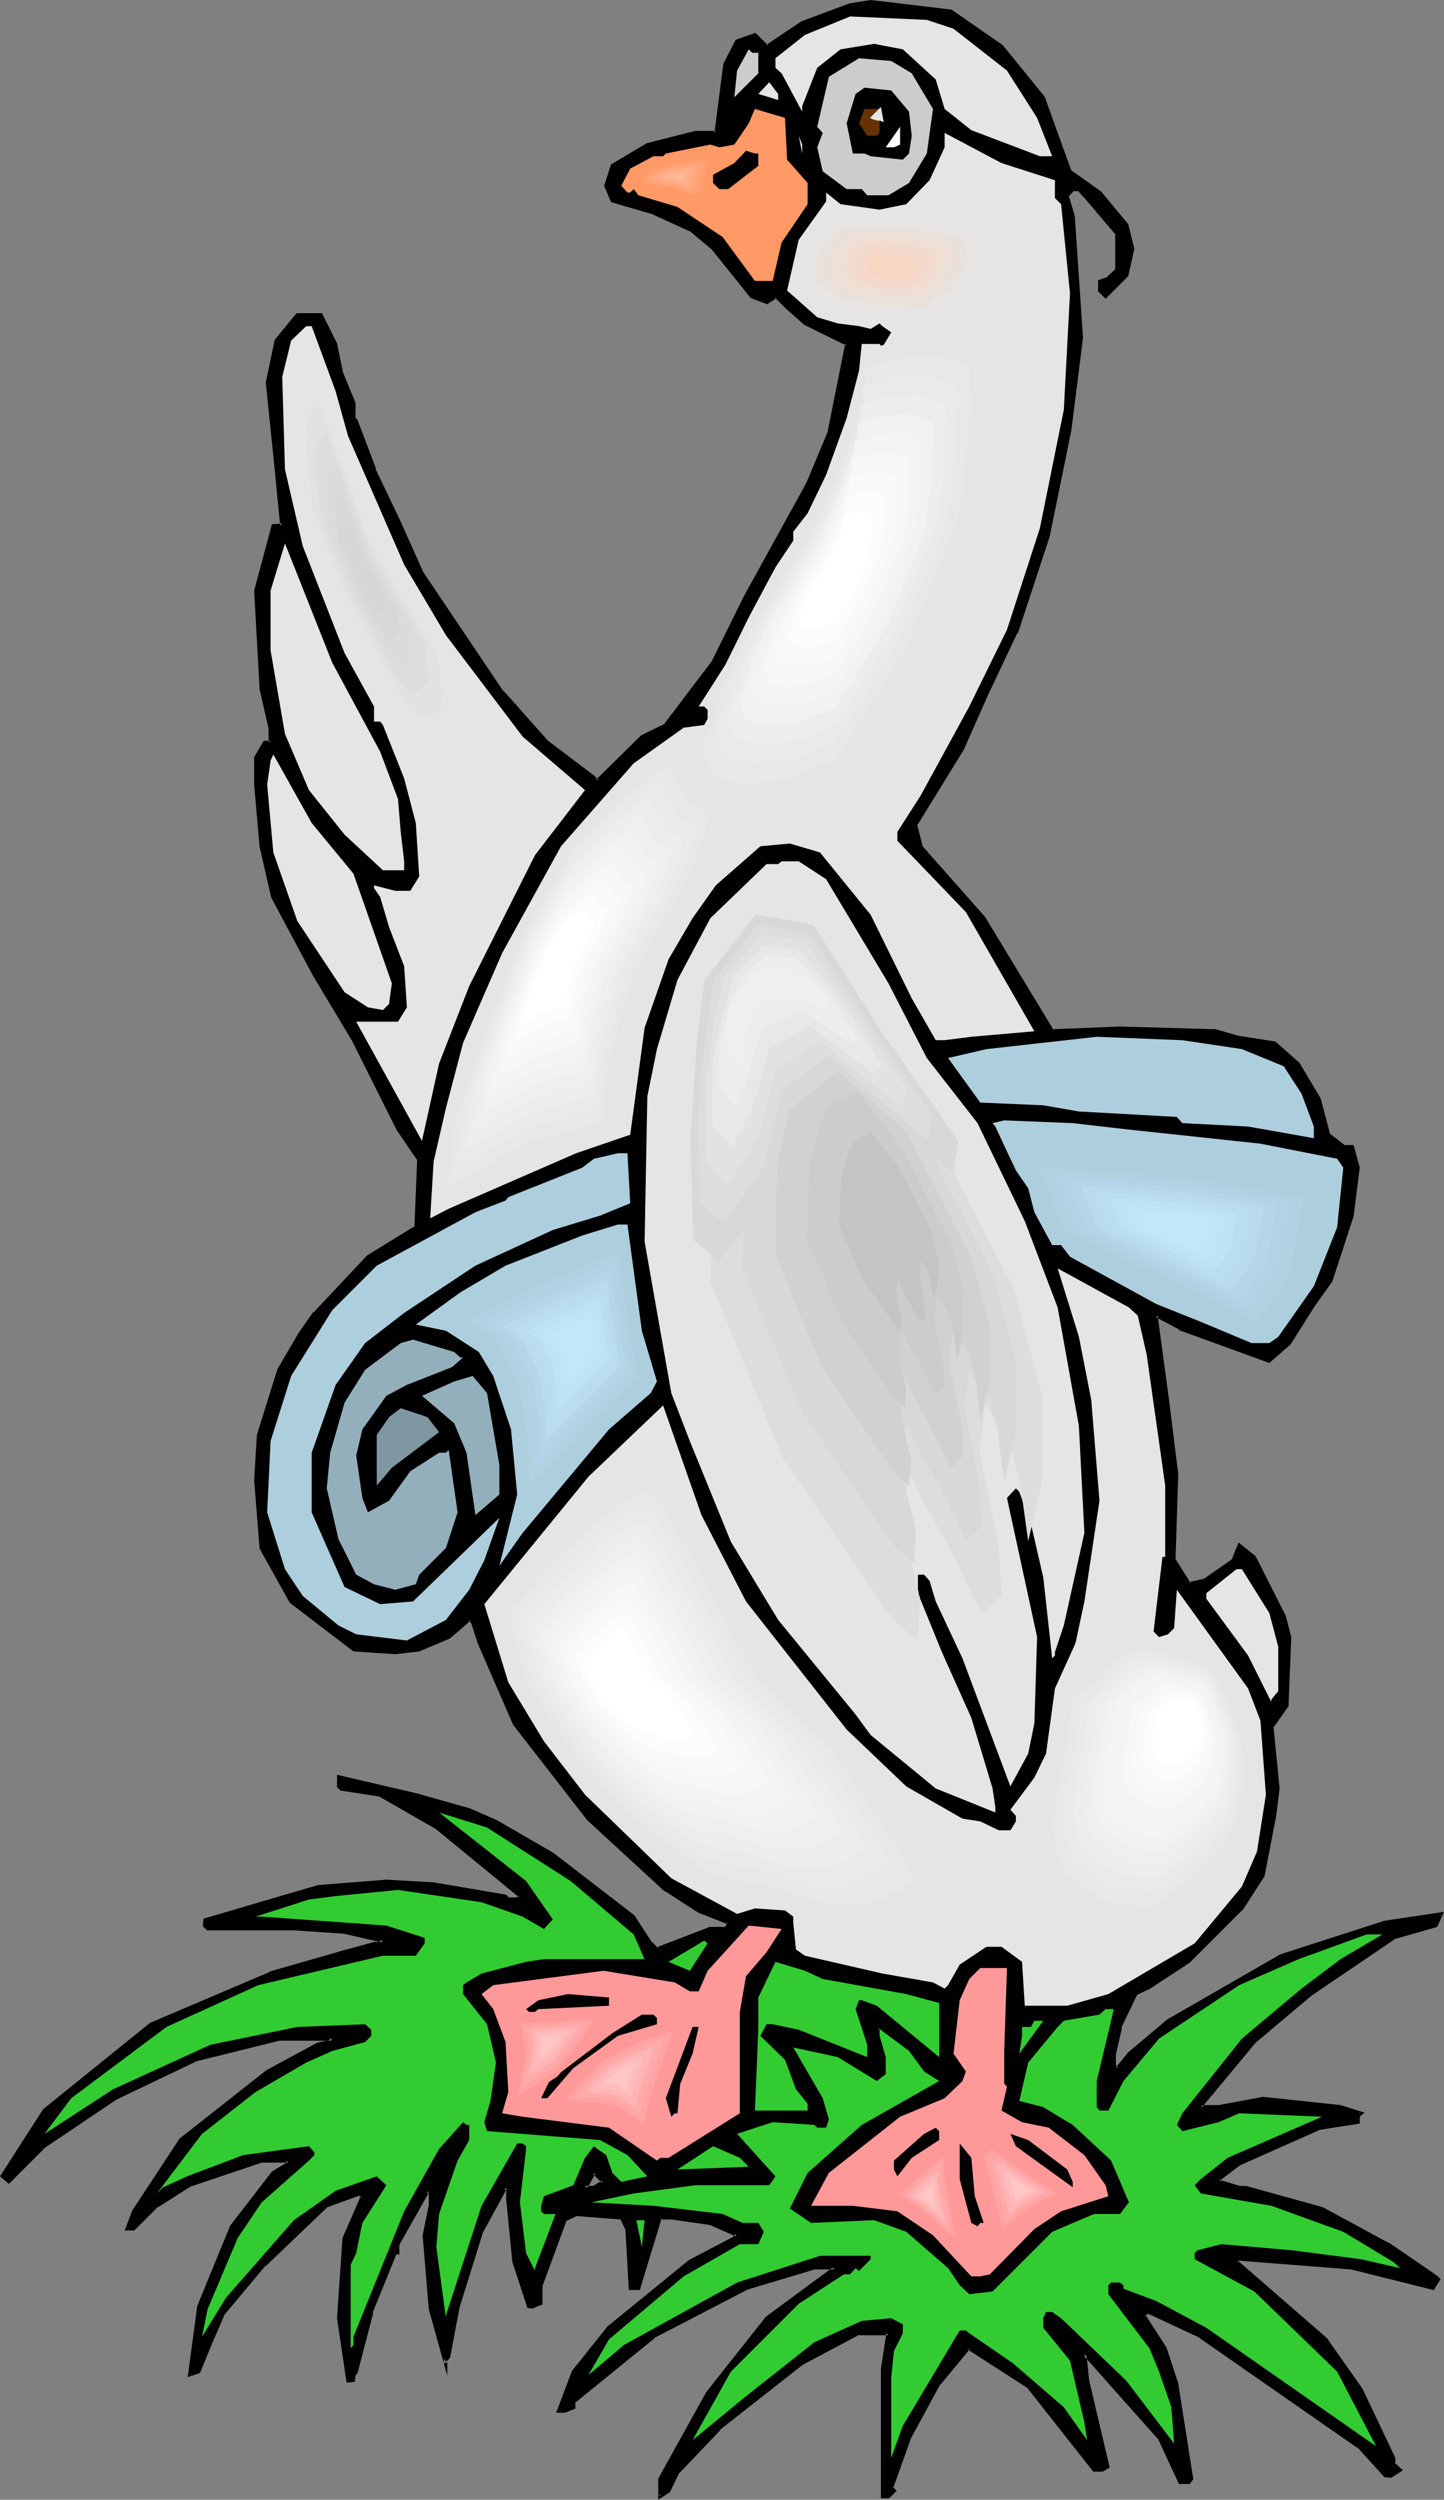
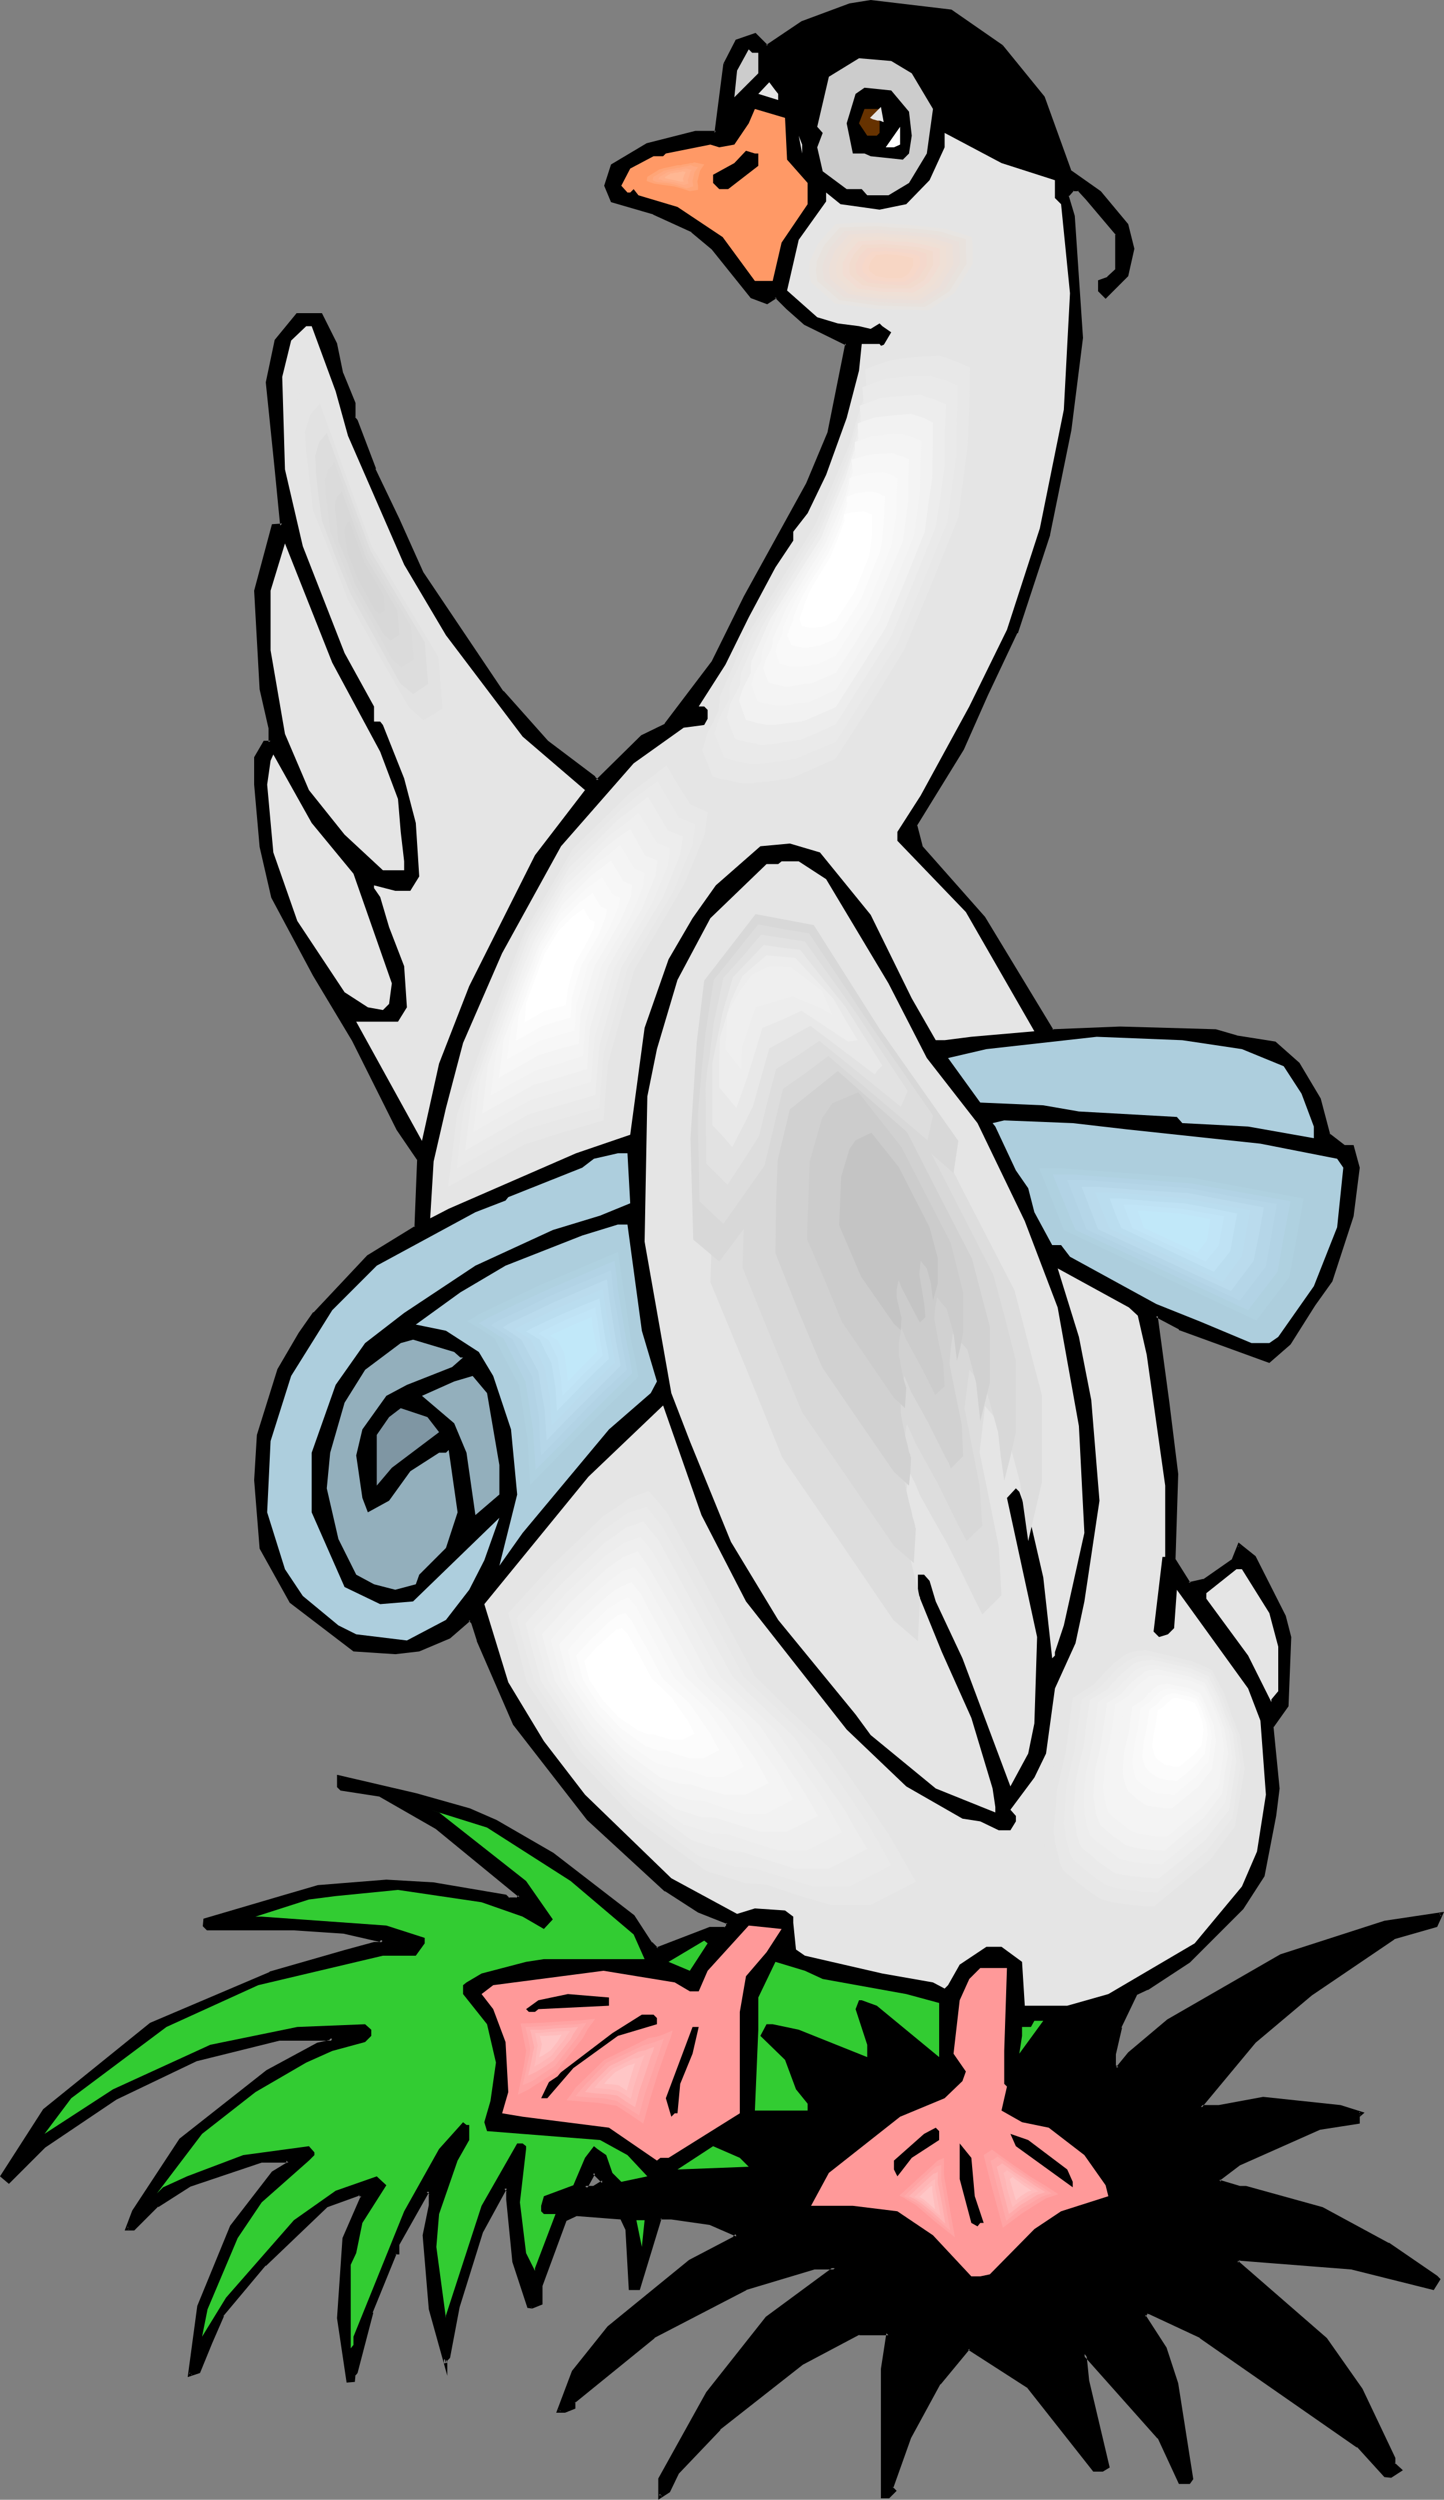
<svg xmlns="http://www.w3.org/2000/svg" xmlns:ns1="http://sodipodi.sourceforge.net/DTD/sodipodi-0.dtd" xmlns:ns2="http://www.inkscape.org/namespaces/inkscape" version="1.0" width="90.121mm" height="155.968mm" id="svg166" ns1:docname="Scholar - Goose.wmf">
  <rect width="100%" height="100%" fill="#808080" stroke="none" />
  <ns1:namedview id="namedview166" pagecolor="#ffffff" bordercolor="#000000" borderopacity="0.25" ns2:showpageshadow="2" ns2:pageopacity="0.0" ns2:pagecheckerboard="0" ns2:deskcolor="#d1d1d1" ns2:document-units="mm" />
  <defs id="defs1">
    <pattern id="WMFhbasepattern" patternUnits="userSpaceOnUse" width="6" height="6" x="0" y="0" />
  </defs>
  <path style="fill:#000000;fill-opacity:1;fill-rule:evenodd;stroke:none" d="m 140.092,515.799 2.262,-1.293 -2.262,-2.101 -2.101,3.393 z m 96.142,-504.811 9.857,11.958 6.302,17.452 6.948,5.009 6.302,7.595 1.454,5.656 -1.454,6.302 -4.847,5.009 -1.454,-1.454 v -2.262 l 2.101,-0.646 2.101,-2.101 v -8.403 l -7.11,-8.403 -1.939,-2.101 h -1.454 l -1.293,1.454 1.293,4.848 2.101,28.763 -2.747,21.815 -5.009,24.562 -7.756,23.108 -6.948,14.705 -5.655,12.766 -11.149,18.098 1.293,4.848 14.866,16.967 16.158,26.663 15.997,-0.808 22.46,0.808 5.009,1.293 9.049,1.454 5.655,4.848 4.847,8.403 2.101,8.403 3.555,2.909 h 2.101 l 1.454,4.848 -1.454,11.311 -5.009,15.351 -4.04,5.494 -5.655,9.211 -4.847,4.201 -21.167,-7.756 -5.494,-2.909 2.747,20.522 2.101,16.805 -0.646,20.36 3.393,5.656 3.555,-0.808 6.948,-4.848 1.454,-3.555 3.555,2.747 6.948,14.058 1.454,4.848 -0.646,16.159 -3.716,4.848 1.616,14.705 -0.808,6.464 -2.747,14.058 -5.009,7.756 -12.603,12.604 -9.857,6.302 -2.747,1.293 -3.555,7.756 -1.454,6.302 v 2.747 l 0.808,0.646 2.747,-3.393 9.21,-7.756 26.661,-15.351 24.561,-7.756 13.25,-2.101 -1.293,2.747 -10.018,2.909 -19.552,13.25 -13.25,11.311 -12.603,15.351 h 4.201 l 10.503,-2.101 18.259,2.101 4.847,1.454 -0.646,0.808 v 1.293 l -9.21,1.293 -18.905,8.403 -4.847,3.717 v 0.646 l 4.847,1.293 h 1.454 l 18.097,5.009 15.512,8.403 11.311,7.595 0.646,0.808 -1.454,2.101 -18.905,-4.848 -26.661,-2.101 -0.646,0.646 21.006,18.26 8.402,11.958 7.594,15.998 v 1.454 l 1.616,1.454 -2.101,1.293 h -1.454 l -6.302,-6.948 -37.164,-25.855 -12.119,-5.817 h -0.646 l -0.646,0.808 5.009,7.756 2.747,8.241 3.393,22.623 -0.646,0.808 h -2.101 l -4.847,-10.665 -16.966,-18.906 -0.646,-0.808 0.646,6.302 5.009,20.36 -1.454,0.808 h -1.939 l -15.512,-19.714 -13.896,-9.049 -7.11,8.241 -7.11,12.766 -4.201,11.796 0.646,0.808 -1.293,1.293 h -1.454 v -30.056 l 1.454,-8.403 h -6.948 l -13.411,7.11 -19.552,15.351 -9.857,10.503 -2.101,4.201 -1.939,1.293 v -4.04 l 11.149,-20.36 13.896,-17.613 16.158,-11.796 h -4.847 l -16.158,4.848 -21.814,11.311 -18.905,15.351 v 1.293 l -2.101,0.808 h -1.454 l 3.555,-9.211 8.402,-10.342 19.067,-15.513 10.503,-5.656 0.646,-0.646 -6.302,-2.909 -9.21,-1.293 h -2.585 l -5.171,16.805 h -1.939 l -0.646,-14.058 -1.454,-2.747 -10.664,-0.808 -2.747,1.454 -5.494,15.351 v 4.363 l -2.262,0.646 h -0.646 l -3.393,-10.503 -1.454,-14.866 v -1.939 l -0.646,-0.808 -5.655,10.503 -5.655,17.613 -2.101,11.958 -0.646,0.808 v 0.646 l -3.716,-12.766 -1.293,-17.452 1.293,-6.948 v -2.909 l -0.646,-0.646 -6.948,12.604 v 2.101 h -0.646 l -5.655,13.897 -3.555,14.058 -0.646,0.808 v 1.293 h -1.293 l -2.262,-14.705 1.454,-18.906 4.201,-9.857 -0.646,-0.646 -7.756,2.909 -14.704,13.897 -9.857,11.958 -2.908,6.302 -2.747,6.948 -2.101,0.808 2.101,-16.159 7.756,-18.906 9.857,-12.604 3.555,-2.262 v -0.646 h -6.302 l -16.966,5.817 -7.756,4.848 -5.494,5.494 h -1.454 l 1.454,-4.201 11.149,-16.805 20.359,-16.159 11.957,-6.302 2.908,-0.646 0.485,-0.808 H 65.764 l -19.552,5.009 -18.905,9.049 -16.805,11.311 -8.402,8.403 -1.616,-1.293 10.018,-15.513 25.045,-20.36 28.277,-11.958 17.451,-5.009 6.948,-2.101 h 1.454 l 0.646,-0.646 -9.049,-2.101 -11.957,-0.646 H 48.96 l -0.646,-0.808 v -1.454 l 18.905,-5.494 7.756,-2.262 16.158,-1.293 11.149,0.646 16.966,2.909 0.646,0.808 h 2.101 l 0.646,-0.808 -19.713,-16.159 -13.25,-7.756 -9.21,-1.454 -0.646,-0.485 v -2.101 l 18.259,4.04 12.603,3.555 6.302,2.747 13.411,7.756 19.067,14.705 4.04,6.302 1.454,1.454 12.603,-4.848 h 3.555 l 0.646,-0.808 v -0.646 l -6.948,-2.909 -7.756,-4.848 -18.259,-16.805 -17.451,-22.461 -8.402,-19.553 -1.454,-4.201 -0.808,-0.646 -4.847,4.04 -6.948,2.909 -5.655,0.646 -9.857,-0.646 -14.704,-11.311 -6.948,-12.604 -1.454,-15.998 0.646,-10.665 4.847,-15.351 5.009,-8.564 3.393,-4.848 12.603,-13.25 11.311,-6.948 0.808,-16.159 -5.009,-6.948 -10.503,-21.007 -9.21,-15.513 -9.695,-18.26 -2.747,-11.958 -1.454,-14.543 v -6.464 l 2.101,-3.555 h 1.454 v -3.393 l -2.101,-9.049 -1.454,-23.269 4.201,-15.351 h 2.101 l -1.454,-13.25 -2.101,-20.522 2.101,-9.857 5.009,-6.14 h 5.655 l 3.393,6.948 1.293,6.948 2.908,6.948 v 3.555 l 0.646,0.808 4.201,11.311 5.655,11.796 5.655,12.766 18.905,27.955 10.664,11.796 10.988,8.564 0.808,0.646 10.503,-10.503 5.655,-2.747 11.149,-14.705 7.756,-15.513 14.542,-26.663 5.009,-11.958 4.201,-21.007 -9.857,-4.848 -4.201,-3.717 -2.747,-2.585 -2.101,1.293 -3.393,-1.293 -9.21,-11.311 -4.847,-4.201 -9.21,-4.201 -9.695,-2.747 -1.454,-3.717 1.454,-4.686 8.241,-5.009 11.311,-2.747 h 4.847 l 2.262,-16.321 2.747,-5.494 4.201,-1.293 2.747,2.747 8.402,-5.656 11.311,-4.201 4.847,-0.808 18.905,2.262 z" id="path1" />
  <path style="fill:#000000;fill-opacity:1;fill-rule:evenodd;stroke:none" d="m 140.254,516.284 2.747,-1.778 -2.908,-2.747 -2.747,4.525 h 2.908 l -0.162,-0.808 h -2.101 l 0.485,0.646 1.939,-3.555 h -0.646 l 2.262,2.262 v -0.646 l -2.101,1.293 h 0.162 z" id="path2" />
  <path style="fill:#000000;fill-opacity:1;fill-rule:evenodd;stroke:none" d="m 236.072,11.311 -0.162,-0.162 9.857,11.958 -0.162,-0.162 6.463,17.775 7.11,5.009 v -0.162 l 6.302,7.756 -0.162,-0.162 1.454,5.494 v -0.162 l -1.454,6.302 0.162,-0.162 -5.009,5.009 h 0.485 l -1.293,-1.454 0.162,0.323 v -2.262 l -0.323,0.485 2.101,-0.808 2.262,-2.101 V 54.941 l -7.11,-8.564 -2.101,-2.101 h -1.777 l -1.616,1.778 1.454,5.009 v -0.162 l 1.939,28.763 v 0 l -2.747,21.653 -5.009,24.723 v -0.162 l -7.594,23.108 v 0 l -6.948,14.705 -5.655,12.766 v -0.162 l -11.149,18.421 1.293,5.171 14.866,16.967 v -0.162 l 16.158,26.824 16.32,-0.646 22.46,0.646 v 0 l 4.847,1.454 h 0.162 l 8.887,1.293 -0.162,-0.162 5.655,5.009 h -0.162 l 5.009,8.241 v 0 l 2.101,8.564 3.716,2.909 h 2.262 l -0.485,-0.323 1.454,5.009 v -0.162 l -1.454,11.311 v -0.162 l -4.847,15.351 v -0.162 l -4.04,5.656 -5.817,9.211 0.162,-0.162 -4.847,4.201 0.323,-0.162 -21.006,-7.595 v 0 l -6.14,-3.232 2.747,21.168 2.101,16.805 v 0 l -0.646,20.36 3.716,5.979 3.878,-0.808 7.11,-5.009 1.454,-3.555 -0.646,0.162 3.716,2.747 -0.162,-0.162 6.948,14.058 v 0 l 1.293,4.848 v -0.162 l -0.646,16.159 0.162,-0.162 -3.716,5.009 1.454,14.866 v -0.162 l -0.808,6.302 -2.747,14.058 v -0.162 l -4.847,7.756 v 0 l -12.442,12.604 v -0.162 l -9.857,6.302 v 0 l -2.747,1.454 -3.716,7.918 -1.454,6.464 v 3.07 l 1.131,0.97 3.07,-3.717 v 0 l 9.21,-7.756 H 275.66 l 26.661,-15.351 v 0.162 l 24.399,-7.918 v 0 l 13.25,-1.939 -0.323,-0.646 -1.293,2.747 0.162,-0.162 -10.018,2.909 -19.552,13.25 v 0 l -13.411,11.311 -13.088,15.998 h 5.009 l 10.503,-1.939 h -0.162 l 18.42,1.939 h -0.162 l 4.847,1.616 -0.162,-0.808 -0.808,0.97 v 1.454 l 0.323,-0.323 -9.049,1.293 -19.228,8.403 -4.847,3.717 v 1.293 l 5.009,1.454 h 1.616 -0.162 l 18.259,5.009 -0.162,-0.162 15.512,8.403 v 0 l 11.311,7.756 -0.162,-0.162 0.646,0.808 v -0.646 l -1.454,2.101 0.485,-0.162 -18.905,-4.848 h -0.162 l -26.823,-2.101 -1.131,1.131 21.329,18.583 v -0.162 l 8.402,11.958 v 0 l 7.594,16.159 v -0.323 1.616 l 1.616,1.454 v -0.485 l -2.101,1.293 h 0.323 -1.454 0.162 l -6.302,-6.948 -37.164,-25.855 v 0 l -12.119,-5.817 h -0.969 l -0.97,1.131 5.171,7.918 -0.162,-0.162 2.747,8.403 v 0 l 3.555,22.461 v -0.323 l -0.646,0.808 0.323,-0.162 h -2.101 l 0.323,0.323 -4.847,-10.665 -16.966,-19.068 -1.454,-1.616 0.808,7.595 v 0 l 4.847,20.36 0.323,-0.485 -1.454,0.808 0.162,-0.162 h -1.939 l 0.323,0.162 -15.512,-19.714 -14.381,-9.372 -7.271,8.726 -7.11,12.766 v 0 l -4.363,12.119 0.808,0.97 v -0.646 l -1.293,1.454 0.323,-0.162 h -1.454 l 0.485,0.323 v -30.056 0.162 l 1.454,-8.888 h -7.594 l -13.411,7.11 -19.713,15.351 v 0 l -9.857,10.503 -2.101,4.363 0.162,-0.162 -2.101,1.293 0.646,0.323 v -4.04 0.162 l 11.149,-20.36 v 0.162 l 13.896,-17.775 v 0.162 l 16.966,-12.604 h -6.14 l -16.158,5.009 -21.814,11.311 -19.067,15.513 v 1.454 l 0.162,-0.323 -1.939,0.808 v 0 h -1.454 l 0.485,0.485 3.555,-9.049 h -0.162 l 8.402,-10.503 v 0.162 l 18.905,-15.674 v 0.162 l 10.503,-5.656 1.131,-1.131 -6.948,-3.07 -9.049,-1.293 h -0.162 -2.908 l -5.171,16.967 0.323,-0.323 h -1.939 l 0.323,0.485 -0.646,-14.22 -1.616,-2.909 -10.826,-0.808 -3.07,1.454 -5.655,15.674 v 4.363 l 0.323,-0.485 -2.101,0.808 v 0 h -0.646 l 0.323,0.162 0.485,0.646 2.424,-0.97 v -4.525 0.162 l 5.655,-15.351 -0.323,0.162 2.747,-1.293 h -0.162 l 10.503,0.808 -0.162,-0.323 1.293,2.747 v -0.162 l 0.808,14.382 h 2.585 l 5.171,-16.967 -0.323,0.323 h 2.585 v 0 l 9.049,1.293 v 0 l 6.302,2.747 -0.162,-0.646 -0.646,0.646 h 0.162 l -10.503,5.494 -19.228,15.674 -8.402,10.503 -3.716,9.857 h 2.101 l 2.424,-0.97 v -1.616 l -0.162,0.323 18.905,-15.351 h -0.162 l 21.814,-11.311 h -0.162 l 16.158,-4.848 v 0 h 4.847 l -0.323,-0.646 -15.997,11.796 -14.058,17.775 v 0 l -11.311,20.36 v 5.009 l 2.747,-1.778 2.101,-4.363 v 0 l 9.857,-10.342 h -0.162 l 19.552,-15.351 v 0 l 13.411,-7.11 -0.162,0.162 h 6.948 l -0.485,-0.485 -1.293,8.403 v 0 30.541 h 1.939 l 1.777,-1.778 -0.969,-0.97 0.162,0.323 4.201,-11.796 v 0 l 6.948,-12.766 v 0.162 l 6.948,-8.403 -0.485,0.162 14.058,9.049 -0.162,-0.162 15.674,19.876 h 2.262 l 1.616,-0.97 -4.847,-20.522 v 0 l -0.646,-6.302 -0.808,0.323 0.646,0.646 16.966,19.068 v -0.162 l 5.009,10.827 h 2.585 l 0.808,-1.131 -3.555,-22.623 v 0 l -2.747,-8.403 -5.009,-7.756 v 0.485 l 0.646,-0.808 -0.323,0.162 h 0.646 -0.162 l 12.119,5.656 h -0.162 l 37.164,25.855 v -0.162 l 6.463,7.11 1.616,0.162 2.747,-1.778 -1.939,-1.778 0.162,0.323 v -1.454 l -7.756,-16.321 v 0 L 312.986,551.349 291.98,533.089 v 0.485 l 0.646,-0.646 -0.485,0.162 26.823,2.101 h -0.162 l 19.39,4.848 1.616,-2.585 -0.808,-0.808 -11.311,-7.756 h -0.162 l -15.512,-8.403 -18.097,-5.009 h -1.616 0.162 l -4.847,-1.454 0.323,0.485 v -0.646 l -0.162,0.323 4.686,-3.555 v 0 l 18.905,-8.403 v 0 l 9.372,-1.454 v -1.616 l -0.162,0.162 1.293,-1.131 -5.655,-1.778 -18.259,-1.939 -10.503,1.939 v 0 h -4.201 l 0.162,0.646 12.765,-15.351 v 0 l 13.25,-11.15 v 0 l 19.552,-13.25 h -0.162 l 10.18,-2.909 1.616,-3.555 -14.058,2.101 v 0 l -24.561,7.918 -26.661,15.351 -9.21,7.756 -2.908,3.555 h 0.646 l -0.808,-0.646 0.162,0.162 v -2.747 0.162 l 1.454,-6.302 h -0.162 l 3.716,-7.756 -0.323,0.162 2.747,-1.293 h 0.162 l 9.857,-6.464 12.603,-12.604 5.009,-7.756 2.747,-14.22 0.808,-6.464 -1.454,-14.705 v 0.323 l 3.555,-5.009 0.646,-16.321 -1.293,-5.009 -7.11,-14.058 -4.04,-3.232 -1.616,4.04 0.162,-0.162 -6.948,4.848 0.162,-0.162 -3.555,0.808 0.485,0.162 -3.555,-5.656 v 0.323 l 0.646,-20.36 v 0 l -2.101,-16.967 -2.747,-20.36 -0.485,0.323 5.494,2.909 v 0.162 l 21.329,7.756 5.009,-4.363 5.817,-9.211 4.04,-5.656 5.009,-15.351 1.454,-11.473 -1.454,-5.332 h -2.424 0.323 l -3.555,-2.747 0.162,0.323 -2.262,-8.564 -5.009,-8.403 -5.655,-5.009 -9.21,-1.454 h 0.162 l -5.009,-1.454 -22.622,-0.646 -15.997,0.646 0.323,0.162 -16.158,-26.663 -14.866,-16.805 0.162,0.162 -1.293,-5.009 -0.162,0.323 11.149,-18.098 v 0 l 5.655,-12.766 6.948,-14.705 h 0.162 l 7.594,-23.108 v -0.162 l 5.009,-24.562 2.747,-21.815 -1.939,-28.763 -1.454,-4.848 v 0.323 l 1.293,-1.454 -0.323,0.162 h 1.454 l -0.323,-0.162 1.939,2.101 7.11,8.403 -0.162,-0.323 v 8.403 l 0.162,-0.162 -2.101,1.939 h 0.162 l -2.262,0.808 v 2.585 l 1.777,1.778 5.332,-5.333 1.454,-6.464 -1.454,-5.817 -6.463,-7.756 -7.11,-5.009 0.162,0.162 -6.302,-17.452 -9.857,-12.119 z" id="path3" />
  <path style="fill:#000000;fill-opacity:1;fill-rule:evenodd;stroke:none" d="m 125.065,543.754 -3.393,-10.503 v 0 l -1.454,-14.705 v 0 -2.101 l -0.969,-1.293 -5.979,10.988 -5.655,17.613 v 0.162 l -2.101,11.796 v -0.162 l -0.808,0.97 v 0.808 l 0.808,-0.162 -3.555,-12.766 v 0.162 l -1.454,-17.452 v 0 l 1.454,-6.948 v -3.07 l -1.131,-1.131 -7.433,13.089 v 2.262 l 0.485,-0.485 h -0.969 l -5.655,14.22 v 0.162 l -3.555,14.058 v -0.162 l -0.646,0.808 v 1.454 l 0.323,-0.323 h -1.293 l 0.323,0.323 -2.101,-14.705 v 0 l 1.293,-18.906 v 0.162 l 4.363,-10.019 -1.131,-1.131 -8.079,2.909 -14.704,14.058 v 0 l -9.857,12.119 -2.908,6.302 v 0 l -2.747,6.948 0.323,-0.162 -2.262,0.646 0.646,0.485 2.101,-15.998 h -0.162 l 7.756,-18.906 v 0 l 9.857,-12.604 -0.162,0.162 3.878,-2.262 -0.162,-1.293 H 61.563 l -16.966,5.656 -7.756,5.009 -5.655,5.494 0.323,-0.162 h -1.454 l 0.323,0.646 1.454,-4.201 v 0.162 l 11.149,-16.967 v 0 l 20.359,-16.159 -0.162,0.162 11.957,-6.302 v 0.162 l 2.908,-0.808 1.293,-1.454 H 65.764 l -19.552,4.848 -19.067,9.211 h -0.162 l -16.805,11.311 -8.402,8.403 h 0.646 l -1.616,-1.293 0.162,0.485 9.857,-15.513 h -0.162 l 25.207,-20.199 v 0 L 63.987,465.706 h -0.162 l 17.451,-5.009 7.11,-1.939 h -0.162 l 1.616,-0.162 1.293,-1.131 -9.857,-2.262 v 0 L 69.319,454.394 H 48.96 l 0.323,0.162 -0.646,-0.646 v 0.162 -1.454 l -0.162,0.485 18.905,-5.494 7.756,-2.262 H 74.974 l 16.158,-1.293 v 0 l 11.149,0.646 h -0.162 l 17.128,2.909 -0.323,-0.162 0.808,0.808 h 2.424 l 1.131,-1.131 -20.036,-16.482 v 0 l -13.411,-7.756 -9.21,-1.454 0.162,0.162 -0.646,-0.646 0.162,0.323 v -2.101 l -0.485,0.323 18.259,4.201 12.442,3.555 v -0.162 l 6.302,2.747 13.411,7.756 h -0.162 l 19.067,14.705 -0.162,-0.162 4.201,6.464 1.777,1.616 12.765,-5.009 h -0.162 3.716 l 0.808,-0.97 v -1.131 l -7.11,-2.909 v 0 l -7.594,-4.848 v 0 l -18.259,-16.805 v 0.162 l -17.451,-22.461 v 0 l -8.402,-19.553 v 0 l -1.454,-4.201 -1.131,-1.131 -5.171,4.363 h 0.162 l -7.11,2.909 h 0.162 l -5.655,0.646 h 0.162 l -9.695,-0.646 h 0.162 l -14.866,-11.311 0.162,0.162 -6.948,-12.604 v 0.162 l -1.293,-16.159 v 0.162 l 0.646,-10.665 v 0.162 l 4.847,-15.351 -0.162,0.162 5.009,-8.564 3.393,-4.848 v 0 l 12.603,-13.25 v 0 l 11.311,-7.11 0.808,-16.321 -5.009,-7.272 v 0.162 L 83.7,245.134 v -0.162 l -9.21,-15.351 v 0 l -9.695,-18.26 v 0 l -2.747,-11.796 v 0 l -1.293,-14.705 v 0.162 -6.464 0.323 l 1.939,-3.555 -0.323,0.162 1.777,-0.162 v -3.878 l -2.101,-9.049 v 0.162 l -1.293,-23.269 v 0.162 l 4.04,-15.513 -0.323,0.323 h 2.424 L 65.603,110.528 63.502,90.168 v 0.162 l 2.101,-9.857 -0.162,0.162 5.009,-6.302 -0.323,0.323 h 5.655 l -0.485,-0.323 3.555,6.948 -0.162,-0.162 1.454,7.11 2.908,6.948 v -0.162 3.717 l 0.646,0.97 v -0.162 l 4.04,11.15 0.162,0.162 5.655,11.796 5.655,12.766 18.905,28.117 v 0 l 10.664,11.796 11.149,8.564 -0.162,-0.162 1.131,0.97 10.826,-10.827 -0.162,0.162 5.817,-2.747 11.149,-14.866 7.756,-15.513 14.542,-26.663 5.171,-12.119 4.201,-21.33 -10.18,-4.848 h 0.162 l -4.201,-3.555 -2.908,-3.07 -2.424,1.616 h 0.323 l -3.393,-1.454 v 0.162 l -9.049,-11.311 -4.847,-4.201 -9.372,-4.201 v -0.162 l -9.857,-2.747 0.323,0.162 -1.454,-3.555 v 0.323 l 1.454,-4.848 -0.162,0.323 8.402,-5.009 h -0.162 l 11.311,-2.747 h -0.162 5.171 l 2.262,-16.482 v 0 l -0.808,-0.162 -2.101,16.321 0.323,-0.485 h -4.847 l -11.472,2.909 -8.402,5.009 -1.616,5.009 1.616,3.878 10.018,2.909 h -0.162 l 9.21,4.201 h -0.162 l 4.847,4.04 v 0 l 9.21,11.473 3.878,1.454 2.262,-1.454 -0.485,-0.162 2.747,2.747 4.201,3.717 9.857,4.848 -0.162,-0.485 -4.201,21.007 v 0 l -5.009,11.958 -14.704,26.663 -7.594,15.351 v 0 l -11.149,14.705 h 0.162 l -5.655,2.747 -10.664,10.503 h 0.646 l -0.808,-0.646 v -0.162 L 129.266,174.68 v 0 l -10.503,-11.796 v 0.162 L 99.858,134.929 v 0 l -5.655,-12.604 -5.655,-11.796 h 0.162 l -4.363,-11.473 -0.646,-0.808 0.162,0.323 v -3.555 l -2.908,-7.11 v 0.162 L 79.499,80.957 75.944,73.847 h -5.979 l -5.171,6.302 -2.101,10.019 2.101,20.522 1.293,13.25 0.485,-0.485 -2.424,0.162 -4.201,15.674 1.293,23.269 v 0 l 2.101,9.211 v -0.162 3.393 L 63.825,174.68 H 62.209 l -2.262,3.878 v 6.464 0 l 1.293,14.705 v 0 l 2.747,11.958 9.857,18.421 v 0 l 9.21,15.351 v 0 l 10.503,21.007 v 0 l 4.847,7.11 v -0.323 l -0.646,16.159 0.162,-0.323 -11.311,6.948 -12.603,13.412 h -0.162 l -3.393,4.848 -5.009,8.564 -4.847,15.513 -0.646,10.665 v 0 l 1.293,16.159 7.11,12.766 15.027,11.473 9.857,0.646 5.655,-0.646 7.271,-3.07 4.847,-4.201 h -0.485 l 0.808,0.808 -0.162,-0.162 1.293,4.04 v 0.162 l 8.564,19.714 17.451,22.461 v 0 l 18.259,16.805 h 0.162 l 7.756,5.009 6.948,2.747 -0.323,-0.323 v 0.646 l 0.162,-0.162 -0.646,0.646 0.323,-0.162 h -3.716 l -12.603,4.848 0.485,0.162 -1.454,-1.454 v 0.162 l -4.201,-6.464 -19.067,-14.705 v 0 l -13.411,-7.756 -6.302,-2.747 v 0 l -12.603,-3.555 -18.744,-4.363 v 2.909 l 0.808,0.808 9.372,1.454 h -0.162 l 13.25,7.595 v 0 l 19.713,16.159 -0.162,-0.485 -0.646,0.646 0.323,-0.162 h -2.101 l 0.323,0.162 -0.808,-0.808 -17.128,-2.909 v 0 l -11.149,-0.646 v 0 l -16.158,1.293 -7.756,2.262 -19.228,5.656 -0.162,1.778 0.969,0.97 h 20.521 l 11.957,0.808 h -0.162 l 9.21,2.101 -0.323,-0.808 -0.485,0.646 h 0.162 -1.454 l -7.11,1.939 -17.451,5.009 -0.162,0.162 L 35.387,477.017 10.18,497.377 0,513.213 l 2.101,1.778 8.564,-8.564 v 0 l 16.805,-11.311 v 0 l 18.905,-9.049 v 0 l 19.552,-4.848 h -0.162 12.603 l -0.162,-0.808 -0.646,0.808 0.162,-0.162 -2.908,0.646 -11.957,6.464 -20.521,16.159 -11.149,16.967 -1.777,4.686 H 31.67 l 5.655,-5.656 v 0.162 l 7.594,-4.848 v 0 l 16.805,-5.656 v 0 h 6.302 l -0.485,-0.485 v 0.646 l 0.323,-0.323 -3.716,2.262 -9.857,12.766 -7.756,18.906 -2.262,16.805 2.908,-0.97 2.908,-7.11 v 0 l 2.747,-6.302 h -0.162 l 10.018,-11.958 v 0.162 l 14.704,-14.058 -0.162,0.162 7.594,-2.747 -0.323,-0.162 0.646,0.646 v -0.485 l -4.363,10.019 -1.293,18.906 2.262,15.19 1.939,-0.162 0.162,-1.616 -0.162,0.323 0.646,-0.808 3.716,-14.22 h -0.162 l 5.655,-13.897 -0.323,0.162 h 0.969 v -2.424 0.162 l 7.11,-12.604 -0.646,0.162 0.646,0.646 -0.162,-0.323 v 2.909 -0.162 l -1.454,7.11 1.454,17.452 4.363,15.674 v -3.555 l -0.162,0.162 0.808,-0.808 2.262,-11.958 v 0 l 5.494,-17.613 v 0 l 5.655,-10.342 h -0.646 l 0.646,0.808 -0.162,-0.323 v 1.939 0.162 l 1.454,14.705 3.555,10.827 1.131,0.162 z" id="path4" />
  <path style="fill:#000000;fill-opacity:1;fill-rule:evenodd;stroke:none" d="m 171.439,15.19 2.747,-5.494 -0.323,0.323 4.363,-1.293 -0.485,-0.162 3.07,2.909 8.564,-5.817 v 0.162 l 11.311,-4.201 h -0.162 l 4.847,-0.808 h -0.162 L 224.277,3.07 224.115,2.909 236.072,11.311 236.557,10.665 224.438,2.262 205.372,0 200.362,0.808 189.052,5.009 180.649,10.665 h 0.485 l -2.908,-2.909 -4.686,1.616 -2.908,5.656 z" id="path5" />
-   <path style="fill:#e5e5e5;fill-opacity:1;fill-rule:evenodd;stroke:none" d="m 224.923,6.787 12.603,9.857 7.11,11.15 3.555,9.049 h -2.908 l -16.158,-6.14 -6.302,-5.009 -2.101,-6.948 -7.756,-7.11 -6.786,-1.293 -7.918,1.293 -5.494,4.363 -3.555,9.049 v 1.293 l -4.847,-9.049 -1.454,-1.293 v -2.262 l 6.948,-5.494 10.664,-4.363 18.097,0.808 z" id="path6" />
  <path style="fill:#cccccc;fill-opacity:1;fill-rule:evenodd;stroke:none" d="m 178.872,12.443 v 4.848 l -5.655,5.656 0.646,-6.302 2.747,-5.009 0.808,0.808 z" id="path7" />
  <path style="fill:#cccccc;fill-opacity:1;fill-rule:evenodd;stroke:none" d="m 215.067,17.29 5.009,8.403 -1.454,10.503 -4.201,6.948 -4.847,2.909 h -5.009 l -1.293,-1.454 h -3.555 l -5.655,-4.201 -1.293,-5.656 1.293,-3.393 -1.293,-1.454 2.747,-11.796 7.11,-4.363 7.594,0.646 z" id="path8" />
  <path style="fill:#e5e5e5;fill-opacity:1;fill-rule:evenodd;stroke:none" d="m 183.558,22.138 v 1.454 l -4.686,-1.454 2.585,-2.747 1.454,1.939 z" id="path9" />
  <path style="fill:#000000;fill-opacity:1;fill-rule:evenodd;stroke:none" d="m 214.42,26.339 0.646,5.656 -0.646,4.201 -1.454,1.454 -7.594,-0.808 -1.454,-0.646 h -2.747 l -1.454,-7.11 2.101,-6.948 2.101,-1.454 6.302,0.646 z" id="path10" />
  <path style="fill:#ff9966;fill-opacity:1;fill-rule:evenodd;stroke:none" d="m 185.658,37.651 4.847,5.494 v 5.009 l -6.14,9.049 -2.101,9.049 h -4.201 l -7.594,-10.342 -10.664,-7.11 -9.21,-2.747 -1.131,-1.454 -0.808,0.808 h -0.646 l -1.454,-1.616 2.101,-4.04 5.494,-2.909 h 2.262 l 0.646,-0.646 10.503,-2.101 2.101,0.646 3.555,-0.646 3.393,-5.009 1.454,-3.393 7.11,2.101 z" id="path11" />
  <path style="fill:#663200;fill-opacity:1;fill-rule:evenodd;stroke:none" d="m 207.472,31.349 -0.646,0.646 h -2.262 l -1.939,-2.909 1.293,-3.393 h 3.555 z" id="path12" />
  <path style="fill:#ffffff;fill-opacity:1;fill-rule:evenodd;stroke:none" d="m 210.865,34.742 h -1.939 l 3.393,-4.848 v 4.201 z" id="path13" />
  <path style="fill:#e5e5e5;fill-opacity:1;fill-rule:evenodd;stroke:none" d="m 248.837,42.498 v 4.201 l 1.454,1.454 2.101,21.007 -1.454,27.47 -5.655,27.955 -7.756,23.915 -8.887,18.098 -11.472,21.007 -5.494,8.564 v 2.101 l 16.158,16.805 16.158,28.117 -14.866,1.293 -6.302,0.808 h -2.101 l -5.655,-9.857 -9.695,-19.714 -11.957,-14.705 -7.11,-2.101 -6.948,0.646 -10.503,9.211 -5.494,7.756 -5.655,9.695 -5.655,16.159 -3.393,25.208 -12.765,4.363 -30.054,13.089 -4.363,2.262 0.808,-13.412 2.908,-12.604 4.04,-15.351 9.21,-21.168 13.896,-25.208 17.128,-19.553 11.796,-8.403 4.847,-0.646 0.808,-1.454 v -2.101 l -0.808,-0.808 h -1.293 l 6.302,-9.857 5.494,-11.15 6.302,-11.796 4.201,-6.302 v -2.101 l 3.393,-4.363 4.363,-9.049 4.847,-13.412 2.908,-11.15 0.646,-6.302 h 4.201 l 0.646,0.808 2.101,-3.555 -2.101,-1.454 -0.646,-0.646 -2.101,1.293 -2.747,-0.646 -5.009,-0.646 -4.847,-1.454 -7.11,-6.302 2.747,-11.958 6.463,-9.049 v -2.101 l 3.393,2.747 9.21,1.293 6.302,-1.293 5.494,-5.656 3.555,-7.756 v -3.393 l 13.411,7.11 z" id="path14" />
  <path style="fill:#e5e5e5;fill-opacity:1;fill-rule:evenodd;stroke:none" d="m 189.213,36.196 -0.808,-4.201 0.808,2.101 z" id="path15" />
  <path style="fill:#000000;fill-opacity:1;fill-rule:evenodd;stroke:none" d="m 178.872,36.196 v 2.909 l -7.11,5.494 h -2.101 l -1.454,-1.454 v -1.939 l 5.009,-2.747 2.747,-2.909 2.101,0.646 z" id="path16" />
  <path style="fill:#e5e5e5;fill-opacity:1;fill-rule:evenodd;stroke:none" d="m 79.175,92.269 2.908,10.503 13.25,30.379 9.857,16.644 18.097,23.915 14.704,12.604 -11.796,15.351 -15.512,30.864 -7.11,18.26 -4.04,18.26 -15.512,-28.117 h 9.857 l 2.101,-3.393 -0.646,-9.695 -3.555,-9.211 -2.101,-7.11 -1.454,-2.101 v -0.646 l 5.009,1.293 h 3.555 l 2.101,-3.393 -0.808,-12.604 -2.747,-10.503 -5.009,-12.604 -0.646,-0.808 h -1.454 v -3.555 l -6.948,-12.604 -9.857,-25.208 -4.201,-18.098 -0.646,-21.815 2.101,-8.564 3.555,-3.393 h 1.293 z" id="path17" />
  <path style="fill:#e5e5e5;fill-opacity:1;fill-rule:evenodd;stroke:none" d="m 89.678,177.265 4.201,11.15 0.646,7.756 0.808,6.948 v 2.101 h -5.009 l -9.049,-8.403 -8.402,-10.503 -5.655,-13.25 -3.393,-19.714 v -14.058 l 3.393,-11.15 11.149,28.117 z" id="path18" />
  <path style="fill:#e5e5e5;fill-opacity:1;fill-rule:evenodd;stroke:none" d="m 83.377,206.029 9.049,25.855 -0.646,4.848 -1.454,1.454 -3.555,-0.646 -5.494,-3.555 -11.149,-16.805 -5.655,-16.159 -1.454,-15.998 0.808,-5.656 0.646,-1.454 9.049,16.159 z" id="path19" />
  <path style="fill:#e5e5e5;fill-opacity:1;fill-rule:evenodd;stroke:none" d="m 194.869,207.321 14.704,24.562 9.049,17.613 11.957,15.351 11.149,23.108 7.756,20.36 5.009,27.955 1.293,25.208 -4.847,21.815 -2.101,6.302 v 0.808 l -0.646,0.646 -2.101,-19.068 -2.908,-12.604 -2.747,-7.595 -0.808,-0.808 -2.101,2.262 7.11,32.803 -0.646,20.36 -1.454,7.11 -4.201,7.756 -11.311,-30.218 -6.302,-13.412 -1.454,-4.848 -1.293,-1.454 h -1.454 v 4.363 l 5.655,13.897 6.948,15.513 5.009,16.644 0.646,4.363 v 1.293 l -14.058,-5.656 -15.35,-12.604 -3.555,-4.848 -18.259,-22.3 -11.149,-18.421 -9.695,-23.754 -4.363,-11.311 -6.302,-35.712 0.646,-34.257 2.262,-11.15 4.847,-16.321 7.756,-14.543 13.25,-12.766 h 2.747 l 0.808,-0.646 h 4.04 z" id="path20" />
  <path style="fill:#adcedd;fill-opacity:1;fill-rule:evenodd;stroke:none" d="m 292.949,247.396 9.857,4.04 4.201,6.464 2.908,7.756 v 2.747 l -15.512,-2.747 -15.512,-0.808 -1.293,-1.454 -23.106,-1.293 -8.402,-1.454 -14.866,-0.646 -7.594,-10.503 9.049,-2.101 26.015,-2.909 20.198,0.808 z" id="path21" />
  <path style="fill:#adcedd;fill-opacity:1;fill-rule:evenodd;stroke:none" d="m 265.642,266.302 31.67,3.393 18.097,3.555 1.454,2.101 -1.454,14.058 -5.494,13.897 -8.402,11.958 -2.101,1.454 h -4.201 l -11.957,-5.009 -10.503,-4.201 -20.359,-11.15 -2.101,-2.747 h -2.101 l -4.201,-7.756 -1.454,-5.656 -2.908,-4.201 -4.847,-10.342 -0.646,-0.808 2.747,-0.646 16.158,0.646 z" id="path22" />
  <path style="fill:#adcedd;fill-opacity:1;fill-rule:evenodd;stroke:none" d="m 148.656,283.754 -7.11,2.909 -11.149,3.393 -18.259,8.403 -16.805,11.15 -9.21,7.11 -6.948,9.857 -5.655,15.998 v 14.058 l 7.756,17.613 8.402,4.04 7.756,-0.646 20.359,-19.714 -3.555,10.019 -3.555,6.948 -5.494,7.11 -9.21,4.848 -11.957,-1.454 -4.201,-2.101 -8.402,-6.948 -4.201,-6.302 -4.201,-13.412 0.808,-16.805 4.847,-15.351 9.695,-15.513 10.503,-10.503 23.268,-12.604 7.11,-2.747 0.646,-0.808 17.451,-6.948 2.747,-2.101 5.655,-1.293 h 2.262 z" id="path23" />
  <path style="fill:#adcedd;fill-opacity:1;fill-rule:evenodd;stroke:none" d="m 151.403,313.81 3.555,11.958 -1.454,2.747 -9.857,8.564 -20.359,24.4 -5.494,7.756 4.201,-16.805 -1.454,-15.351 -4.201,-12.604 -3.393,-5.656 -7.756,-5.009 -7.11,-1.454 10.503,-7.595 10.664,-6.302 18.097,-7.11 8.402,-2.585 h 2.262 z" id="path24" />
  <path style="fill:#e5e5e5;fill-opacity:1;fill-rule:evenodd;stroke:none" d="m 268.389,310.255 2.101,9.211 4.363,30.864 v 16.805 h -0.646 l -2.101,17.613 1.293,1.293 2.101,-0.646 1.454,-1.454 0.646,-9.049 16.805,23.269 2.908,7.595 1.293,17.452 -2.101,13.412 -3.555,8.241 -11.149,13.412 -20.359,11.958 -9.695,2.747 h -10.018 l -0.646,-10.342 -4.847,-3.555 h -3.555 l -6.302,4.201 -2.747,4.848 -0.808,0.808 -2.747,-1.454 -11.957,-2.101 -18.259,-4.201 -2.101,-1.454 -0.646,-6.302 v -1.454 l -1.939,-1.454 -7.11,-0.485 -4.201,1.293 -15.512,-8.403 -20.359,-19.714 -9.695,-12.604 -8.402,-13.897 -5.655,-18.421 24.561,-30.056 17.613,-16.805 9.049,25.855 10.503,20.36 23.753,30.218 14.058,13.412 13.25,7.595 4.201,0.646 4.363,2.101 h 2.747 l 1.293,-2.101 v -1.293 l -1.293,-1.454 5.655,-7.595 2.747,-5.656 2.101,-15.351 4.847,-10.665 2.101,-9.857 3.555,-23.754 -1.939,-23.754 -2.908,-14.866 -5.009,-16.159 16.805,9.211 z" id="path25" />
  <path style="fill:#93afbc;fill-opacity:1;fill-rule:evenodd;stroke:none" d="m 108.584,320.112 h 0.646 l -2.585,2.262 -10.664,4.201 -4.847,2.585 -5.655,7.918 -1.454,6.14 1.454,10.019 1.293,3.393 5.009,-2.747 5.009,-6.948 6.786,-4.363 h 1.616 l 0.646,-0.646 2.101,14.705 -2.747,8.403 -6.302,6.302 -0.808,2.262 -4.847,1.293 -5.009,-1.293 -4.201,-2.262 -4.201,-8.403 -2.747,-11.958 0.808,-8.403 3.393,-11.796 4.847,-7.756 8.402,-6.302 2.908,-0.808 9.695,2.909 z" id="path26" />
  <path style="fill:#93afbc;fill-opacity:1;fill-rule:evenodd;stroke:none" d="m 117.794,345.482 v 6.948 l -5.655,4.848 -2.101,-14.705 -2.908,-6.948 -7.594,-6.464 7.594,-3.393 4.363,-1.293 3.393,4.04 z" id="path27" />
  <path style="fill:#7f96a3;fill-opacity:1;fill-rule:evenodd;stroke:none" d="m 103.574,337.725 -11.149,8.403 -3.555,4.201 V 338.372 l 2.908,-4.201 2.747,-2.101 6.302,2.101 z" id="path28" />
  <path style="fill:#e5e5e5;fill-opacity:1;fill-rule:evenodd;stroke:none" d="m 299.413,380.385 2.101,7.918 v 10.503 l -1.616,1.939 v 0.646 l -5.494,-10.988 -9.857,-13.412 v -1.293 l 7.11,-5.656 h 1.293 z" id="path29" />
  <path style="fill:#32cc32;fill-opacity:1;fill-rule:evenodd;stroke:none" d="m 134.598,443.568 14.866,12.604 2.585,5.817 h -23.753 l -4.201,0.646 -10.503,2.747 -3.555,2.101 -0.808,0.646 v 2.101 l 5.655,7.11 2.101,9.049 -1.293,9.049 -1.454,5.009 0.646,2.101 26.661,2.101 6.463,3.555 4.686,5.009 -6.14,1.293 -2.101,-2.101 -1.454,-4.201 -2.101,-1.454 -0.808,-0.646 -2.101,2.747 -2.747,6.464 -6.948,2.585 -0.646,2.262 v 1.293 l 0.646,0.646 h 2.747 l -4.847,12.766 v 0.646 l -2.101,-4.201 -1.454,-11.958 1.454,-12.604 v -0.646 l -0.808,-0.646 h -1.293 l -8.402,14.705 -8.402,25.855 v 0.646 l -2.262,-16.805 0.646,-7.756 4.363,-12.604 2.747,-4.848 v -3.555 h -0.646 l -0.808,-0.646 -5.655,6.302 -8.241,14.705 -11.957,29.571 v 1.939 l -0.646,0.808 v -19.714 l 1.293,-2.747 1.454,-7.11 5.655,-8.888 -2.262,-2.101 -9.695,3.393 -9.857,6.948 -15.997,18.26 -5.655,9.211 1.293,-6.464 7.11,-16.805 5.655,-8.403 11.149,-9.857 1.293,-1.293 v -0.646 l -1.293,-1.454 -15.512,2.101 -13.25,5.009 -5.655,2.585 -1.454,1.454 10.664,-14.058 12.603,-9.857 11.957,-6.948 6.14,-2.747 7.756,-2.101 1.454,-1.454 v -1.454 l -1.454,-1.293 -15.997,0.646 -20.521,4.201 -22.945,10.503 -16.158,10.503 6.302,-8.403 22.46,-16.805 21.652,-9.857 29.408,-6.948 h 7.756 l 2.101,-2.909 v -1.293 l -9.049,-2.909 -29.408,-2.101 h -1.454 l 12.603,-4.04 6.302,-0.808 14.704,-1.454 19.713,2.909 9.695,3.393 5.009,2.909 2.101,-2.262 -6.302,-9.049 -20.521,-16.159 -2.101,-0.646 13.411,4.201 z" id="path30" />
  <path style="fill:#ff9999;fill-opacity:1;fill-rule:evenodd;stroke:none" d="m 180.811,460.373 -4.847,5.656 -1.454,8.403 v 23.915 l -16.805,10.503 h -1.939 l -0.808,0.646 -11.311,-7.756 -20.359,-2.585 -4.847,-0.808 1.454,-5.009 -0.646,-11.796 -2.908,-7.756 -2.747,-3.555 2.747,-2.101 26.015,-3.393 16.805,2.747 3.555,2.101 h 2.101 l 2.101,-4.848 9.695,-10.665 7.756,0.808 z" id="path31" />
-   <path style="fill:#32cc32;fill-opacity:1;fill-rule:evenodd;stroke:none" d="m 316.217,461.989 -9.21,6.948 -14.058,11.796 -14.058,17.613 -1.293,2.747 1.293,1.454 8.564,-2.101 4.847,-2.101 19.552,0.808 -22.298,9.695 -6.302,5.009 -1.454,1.454 1.454,1.939 16.643,2.909 16.966,6.14 11.796,7.11 1.616,1.454 -9.21,-2.101 -16.158,-2.101 -16.805,-1.454 -5.655,1.454 -0.646,0.646 v 1.454 l 14.058,7.595 19.552,18.906 7.756,14.866 1.454,2.747 -40.072,-27.955 -11.796,-6.302 -7.756,-2.909 v -0.808 l -0.808,-0.646 h -2.101 l -0.646,0.646 v 2.101 l 9.695,12.766 2.262,5.494 2.908,8.403 0.646,8.564 -11.311,-14.866 -15.35,-14.705 -2.101,-1.454 h -1.454 l -0.646,1.454 v 2.262 l 6.302,7.756 3.393,14.543 0.646,4.201 -5.494,-7.756 -11.957,-10.342 -10.341,-7.11 -0.808,-0.646 h -1.454 l -13.411,22.461 -2.747,7.595 v -18.906 l 0.646,-6.302 2.101,-4.201 v -2.101 l -2.747,-1.454 -6.948,0.646 -11.149,5.009 -16.158,12.766 -12.603,10.342 9.049,-16.159 15.997,-15.998 10.664,-6.948 h 1.454 l 1.293,-1.454 0.808,0.646 2.747,-2.747 v -0.808 h -11.957 l -19.552,6.302 -26.661,14.705 -8.402,7.11 4.847,-8.403 17.613,-14.866 13.25,-7.595 h 4.363 l 1.293,-2.909 -1.293,-2.101 h -3.716 l -4.686,-2.101 -16.32,-1.939 -14.704,-0.808 10.018,-2.101 14.542,-1.939 h 17.451 l 1.454,-2.101 -9.049,-10.019 8.402,-2.747 9.857,0.646 0.646,0.646 h 2.101 l 0.646,-1.939 -1.454,-5.009 -6.948,-11.958 10.503,2.262 9.21,5.656 2.101,-1.616 v -4.04 l -1.454,-5.009 v -1.454 l -0.646,-0.646 7.594,5.656 3.555,4.848 3.555,2.262 -18.259,10.342 -12.765,11.311 -4.201,8.403 5.009,3.393 14.866,-0.646 7.594,2.747 9.857,8.564 2.747,4.04 2.262,2.101 5.494,-0.646 14.058,-14.058 9.857,-4.201 h 6.14 l 1.454,-1.939 0.646,-0.808 -4.201,-9.857 -9.049,-8.403 -6.948,-4.201 -5.655,-1.454 2.101,-9.049 6.948,-8.403 1.454,-1.454 8.402,-1.454 1.454,-1.293 h 1.939 l -4.04,16.967 v 6.14 l 0.646,0.808 h 2.101 l 3.555,-6.948 8.402,-10.019 18.905,-12.604 14.058,-6.14 15.997,-5.817 h 3.716 z" id="path32" />
  <path style="fill:#32cc32;fill-opacity:1;fill-rule:evenodd;stroke:none" d="m 162.714,464.736 -5.009,-2.101 8.402,-5.009 0.808,0.646 z" id="path33" />
  <path style="fill:#32cc32;fill-opacity:1;fill-rule:evenodd;stroke:none" d="m 194.061,466.675 19.713,3.555 7.756,2.101 v 12.766 l -14.704,-12.119 -3.555,-1.293 h -0.646 l -0.808,2.101 2.747,8.403 v 2.909 l -16.158,-6.464 -6.14,-1.293 h -1.454 l -1.454,2.747 5.817,5.656 2.585,6.948 2.747,3.393 v 1.616 h -12.442 l 0.808,-19.068 v -7.595 l 4.04,-8.403 6.948,2.101 z" id="path34" />
  <path style="fill:#ff9999;fill-opacity:1;fill-rule:evenodd;stroke:none" d="m 236.88,483.642 v 7.756 l 0.646,0.646 -1.293,5.656 4.847,2.747 6.302,1.293 8.402,6.464 5.009,7.11 0.646,2.585 -11.149,3.555 -6.302,4.201 -10.503,10.665 -2.262,0.485 h -2.101 l -9.049,-9.695 -8.402,-5.656 -10.503,-1.293 h -9.857 l 4.201,-7.756 16.805,-13.25 10.503,-4.363 4.201,-4.04 0.808,-2.262 -2.908,-4.201 1.454,-12.604 2.262,-5.009 2.585,-2.585 h 6.302 z" id="path35" />
  <path style="fill:#000000;fill-opacity:1;fill-rule:evenodd;stroke:none" d="m 143.647,472.977 -16.643,0.808 -0.808,0.646 h -1.454 l -0.646,-0.646 2.908,-2.101 6.948,-1.454 9.695,0.808 z" id="path36" />
  <path style="fill:#000000;fill-opacity:1;fill-rule:evenodd;stroke:none" d="m 154.958,475.886 v 1.454 l -9.21,2.747 -10.503,7.595 -6.14,7.11 h -1.454 l 1.939,-4.04 14.866,-11.311 6.948,-4.363 h 2.747 z" id="path37" />
  <path style="fill:#32cc32;fill-opacity:1;fill-rule:evenodd;stroke:none" d="m 240.435,484.289 0.646,-4.201 v -2.101 h 2.101 l 0.808,-1.454 h 2.101 z" id="path38" />
  <path style="fill:#000000;fill-opacity:1;fill-rule:evenodd;stroke:none" d="m 163.36,484.289 -2.908,7.11 -0.646,6.948 h -0.646 l -0.808,0.808 -1.293,-4.363 6.302,-16.805 h 1.454 z" id="path39" />
  <path style="fill:#000000;fill-opacity:1;fill-rule:evenodd;stroke:none" d="m 221.53,504.649 -6.463,4.201 -2.747,3.555 -0.646,0.808 -0.808,-1.616 v -2.101 l 7.11,-6.302 2.747,-1.454 0.808,0.808 z" id="path40" />
  <path style="fill:#000000;fill-opacity:1;fill-rule:evenodd;stroke:none" d="m 251.746,511.597 1.293,2.909 v 1.293 l -13.411,-9.695 -1.293,-2.909 4.201,1.454 z" id="path41" />
  <path style="fill:#000000;fill-opacity:1;fill-rule:evenodd;stroke:none" d="m 229.932,517.9 2.101,6.302 h -0.808 l -0.646,0.808 -1.454,-0.808 -2.747,-10.342 v -8.403 l 2.747,3.393 z" id="path42" />
  <path style="fill:#32cc32;fill-opacity:1;fill-rule:evenodd;stroke:none" d="m 176.61,510.951 -16.805,0.646 8.402,-5.494 6.302,2.747 z" id="path43" />
  <path style="fill:#32cc32;fill-opacity:1;fill-rule:evenodd;stroke:none" d="m 151.403,529.857 -1.293,-6.302 h 1.939 z" id="path44" />
  <path style="fill:#e5e5e5;fill-opacity:1;fill-rule:evenodd;stroke:none" d="m 205.21,27.794 2.585,-2.585 0.646,3.555 h -0.162 l -0.323,-0.162 -0.485,-0.162 h -0.485 l -1.131,-0.323 -0.323,-0.162 z" id="path45" />
  <path style="fill:#e5e5e5;fill-opacity:1;fill-rule:evenodd;stroke:none" d="m 189.375,63.667 0.323,3.232 6.14,5.171 10.988,1.616 12.765,0.323 6.786,-4.201 4.686,-7.756 -0.162,-6.625 -6.786,-2.101 -9.533,-1.131 -8.402,-0.646 -10.018,0.323 -4.686,5.171 -1.939,4.525 z" id="path46" />
  <path style="fill:#e8e5e2;fill-opacity:1;fill-rule:evenodd;stroke:none" d="m 190.829,63.667 0.162,1.454 0.323,1.454 5.655,5.009 5.009,0.646 5.009,0.646 11.957,0.323 6.14,-4.04 4.363,-6.948 v -3.07 l -0.162,-3.232 -6.14,-1.939 -8.887,-0.97 -7.756,-0.485 h -4.686 l -4.686,0.323 -2.101,2.262 -2.101,2.424 -0.97,2.101 -0.97,1.939 z" id="path47" />
  <path style="fill:#e8e2dd;fill-opacity:1;fill-rule:evenodd;stroke:none" d="m 192.445,63.667 0.323,2.585 5.171,4.525 9.372,1.293 5.494,0.162 5.332,0.162 2.908,-1.778 2.908,-1.939 4.04,-6.464 -0.162,-2.909 V 56.395 l -2.908,-0.808 -2.908,-0.97 -4.04,-0.485 -4.04,-0.323 -3.555,-0.162 -3.555,-0.323 -4.363,0.162 -4.363,0.162 -3.716,4.201 -1.777,3.878 v 0.97 z" id="path48" />
  <path style="fill:#eae0db;fill-opacity:1;fill-rule:evenodd;stroke:none" d="m 194.061,63.505 0.162,1.293 0.162,1.293 4.686,4.04 8.564,1.131 4.847,0.162 5.009,0.162 2.747,-1.616 2.585,-1.778 3.555,-5.979 v -2.585 l -0.162,-2.585 -2.585,-0.808 -2.585,-0.808 -3.716,-0.485 -3.716,-0.323 -3.232,-0.162 -3.232,-0.323 -7.918,0.323 -3.393,3.878 -1.616,3.555 -0.162,0.808 z" id="path49" />
  <path style="fill:#ede0d8;fill-opacity:1;fill-rule:evenodd;stroke:none" d="m 195.515,63.505 0.323,2.262 2.101,1.778 2.262,1.778 3.716,0.646 3.878,0.485 9.049,0.323 4.686,-3.07 1.616,-2.747 1.777,-2.585 -0.162,-2.424 v -2.262 l -4.847,-1.616 -3.232,-0.323 -3.393,-0.323 -2.908,-0.162 -3.07,-0.323 -6.948,0.323 -1.616,1.778 -1.616,1.778 -0.646,1.454 -0.646,1.616 z" id="path50" />
  <path style="fill:#efe0d6;fill-opacity:1;fill-rule:evenodd;stroke:none" d="m 197.131,63.344 0.323,2.101 0.97,0.808 0.969,0.808 1.777,1.616 3.555,0.485 3.232,0.485 4.04,0.162 4.201,0.162 4.04,-2.909 1.616,-2.262 1.454,-2.424 -0.162,-2.101 v -2.101 l -2.101,-0.646 -0.97,-0.323 -1.131,-0.323 -2.908,-0.485 -3.07,-0.162 -5.332,-0.485 -3.07,0.162 -3.232,0.162 -2.747,3.07 -0.646,1.454 -0.646,1.454 v 0.646 z" id="path51" />
  <path style="fill:#f2ddd3;fill-opacity:1;fill-rule:evenodd;stroke:none" d="m 198.747,63.344 v 0.808 l 0.162,0.808 1.777,1.616 1.616,1.454 5.979,0.808 h 3.555 l 3.555,0.162 1.939,-1.131 1.777,-1.293 1.293,-1.939 1.293,-2.262 v -3.717 l -3.716,-0.97 -2.747,-0.485 -1.293,-0.162 h -1.293 l -2.262,-0.162 -2.424,-0.323 -2.747,0.162 -2.747,0.162 -1.293,1.454 -1.131,1.293 -0.646,1.293 -0.646,1.131 v 0.646 z" id="path52" />
  <path style="fill:#f2dbce;fill-opacity:1;fill-rule:evenodd;stroke:none" d="m 200.362,63.182 v 0.808 l 0.162,0.808 1.454,1.293 1.454,1.131 2.585,0.485 2.424,0.323 h 1.616 1.616 3.07 l 1.616,-0.97 1.616,-0.97 2.101,-3.555 V 60.92 59.304 l -1.616,-0.485 -1.616,-0.485 -4.524,-0.485 -2.101,-0.162 -1.939,-0.162 -2.424,0.162 h -2.424 l -0.97,1.131 -1.131,1.293 -0.485,0.97 -0.485,1.131 z" id="path53" />
  <path style="fill:#f4d8cc;fill-opacity:1;fill-rule:evenodd;stroke:none" d="m 201.817,63.182 0.162,0.646 v 0.646 l 2.585,2.101 2.101,0.323 2.262,0.162 2.424,0.162 h 2.585 l 2.747,-1.616 0.969,-1.616 0.97,-1.454 v -1.293 l -0.162,-1.454 -2.585,-0.808 -1.939,-0.162 -1.939,-0.162 -1.777,-0.162 -1.616,-0.162 -4.04,0.162 -1.939,1.939 -0.323,0.97 -0.485,0.97 z" id="path54" />
  <path style="fill:#f7d8c9;fill-opacity:1;fill-rule:evenodd;stroke:none" d="M 203.433,63.182 V 63.667 l 0.162,0.485 0.97,0.808 0.969,0.97 3.555,0.485 h 4.201 l 1.131,-0.646 1.131,-0.808 1.454,-2.424 v -0.97 l -0.162,-1.131 -0.97,-0.323 -1.131,-0.323 -1.454,-0.162 -1.616,-0.323 h -1.293 l -1.454,-0.162 -1.616,0.162 h -1.616 l -1.616,1.616 -0.162,0.808 -0.485,0.646 v 0.323 z" id="path55" />
  <path style="fill:#f7d6c4;fill-opacity:1;fill-rule:evenodd;stroke:none" d="m 204.887,63.021 0.162,0.808 1.616,1.293 2.747,0.485 h 3.232 l 1.616,-0.97 1.131,-1.939 v -1.778 l -1.777,-0.485 -2.262,-0.323 -2.101,-0.162 -2.585,0.162 -1.131,1.293 -0.485,1.131 z" id="path56" />
  <path style="fill:#e5e5e5;fill-opacity:1;fill-rule:evenodd;stroke:none" d="m 228.316,80.796 3.393,1.454 -0.485,19.553 -2.585,19.068 -13.735,34.096 -17.774,28.117 -11.149,4.848 h -0.162 -0.323 l -0.485,0.162 h -0.646 l -0.808,0.162 -0.808,0.162 -4.04,0.485 -1.939,0.323 h -0.969 l -0.646,0.162 h -0.646 -0.485 -0.323 -0.646 l -1.131,-0.323 -2.908,-0.646 -1.293,-0.323 -1.131,-0.323 -0.485,-0.162 h -0.323 l -0.323,-0.162 v 0 l -2.585,-6.625 1.131,-4.201 2.908,-5.979 0.485,-3.717 6.302,-14.543 11.149,-18.421 7.11,-11.15 8.564,-20.684 4.524,-14.22 -0.323,-5.171 6.302,-2.424 6.786,-0.646 5.979,-0.323 z" id="path57" />
  <path style="fill:#e8e8e8;fill-opacity:1;fill-rule:evenodd;stroke:none" d="m 225.731,85.32 1.454,0.646 1.616,0.646 -0.162,9.049 -0.323,8.888 -1.131,8.726 -1.131,8.726 -6.302,15.674 -6.463,15.513 -7.918,12.927 -8.241,12.766 -10.18,4.525 h -0.162 l -0.323,0.162 h -0.485 l -0.485,0.162 h -0.808 l -0.808,0.162 -1.777,0.323 -1.939,0.162 -1.777,0.162 -0.808,0.162 h -0.646 -0.646 -0.323 -0.323 -0.485 l -1.131,-0.162 -2.585,-0.646 -1.293,-0.162 -1.131,-0.323 -0.323,-0.162 h -0.323 l -0.162,-0.162 h -0.162 l -1.131,-3.07 -1.293,-3.07 0.646,-1.939 0.485,-1.939 1.454,-2.747 1.293,-2.747 0.162,-1.616 0.162,-1.778 2.908,-6.625 2.908,-6.787 5.171,-8.403 5.171,-8.403 3.232,-5.171 3.07,-5.009 8.079,-18.906 1.939,-6.625 2.101,-6.464 -0.162,-2.424 -0.162,-2.262 2.908,-1.131 2.908,-0.97 3.07,-0.485 3.07,-0.323 2.747,-0.162 2.747,-0.162 2.101,0.646 z" id="path58" />
  <path style="fill:#eaeaea;fill-opacity:1;fill-rule:evenodd;stroke:none" d="m 223.146,89.683 1.293,0.646 1.454,0.646 -0.162,8.08 -0.162,8.241 -2.101,15.836 -11.634,28.44 -7.271,11.635 -7.433,11.796 -4.686,1.939 -4.686,1.939 v 0 l -0.323,0.162 h -0.323 -0.646 l -0.646,0.162 -0.646,0.162 -1.616,0.162 -1.777,0.323 -1.616,0.162 h -0.808 l -0.485,0.162 h -0.485 -0.485 -0.323 -0.485 l -0.97,-0.162 -2.424,-0.485 -1.131,-0.323 -0.969,-0.323 -0.323,-0.162 h -0.323 l -0.162,-0.162 v 0 l -1.131,-2.747 -1.131,-2.747 0.969,-3.393 2.585,-5.009 v -1.616 l 0.162,-1.616 2.747,-5.979 2.585,-6.14 4.686,-7.595 4.686,-7.595 2.908,-4.848 3.07,-4.525 3.555,-8.726 3.555,-8.564 1.777,-5.817 1.939,-5.979 -0.162,-2.101 -0.162,-2.262 5.332,-1.939 2.747,-0.323 2.747,-0.323 h 2.585 l 2.585,-0.162 1.777,0.646 z" id="path59" />
  <path style="fill:#ededed;fill-opacity:1;fill-rule:evenodd;stroke:none" d="m 220.56,94.208 1.293,0.646 1.293,0.485 -0.323,7.272 v 7.272 l -0.97,7.11 -1.131,7.272 -5.171,12.766 -5.171,12.766 -6.625,10.503 -6.625,10.503 -4.201,1.939 -4.201,1.778 v 0 h -0.323 -0.323 l -0.485,0.162 -1.293,0.162 -1.454,0.162 -1.616,0.323 -1.454,0.162 h -0.485 l -0.646,0.162 h -0.485 -0.323 -0.646 l -0.969,-0.323 -2.101,-0.323 -0.969,-0.323 -0.97,-0.162 -0.323,-0.162 h -0.162 l -0.162,-0.162 h -0.162 l -0.97,-2.424 -0.97,-2.585 0.808,-3.232 2.262,-4.363 0.162,-1.454 0.162,-1.454 2.262,-5.333 2.585,-5.494 4.04,-6.948 4.201,-6.787 5.332,-8.564 3.232,-7.595 3.232,-7.756 1.777,-5.333 1.616,-5.333 -0.162,-1.939 -0.162,-1.939 4.847,-1.778 2.424,-0.323 2.585,-0.162 4.524,-0.323 1.616,0.646 z" id="path60" />
  <path style="fill:#f2f2f2;fill-opacity:1;fill-rule:evenodd;stroke:none" d="m 217.975,98.571 2.101,1.131 -0.162,12.927 -0.97,6.464 -0.808,6.302 -4.524,11.311 -4.686,11.311 -5.817,9.372 -5.979,9.372 -7.433,3.232 v 0 h -0.323 l -0.323,0.162 h -0.323 l -1.131,0.162 -1.454,0.162 -1.293,0.162 -1.293,0.162 -1.131,0.162 h -0.323 -0.323 -0.646 l -0.808,-0.162 -1.939,-0.323 -0.808,-0.323 -0.808,-0.162 -0.646,-0.162 v 0 h -0.162 l -1.616,-4.525 0.323,-1.293 0.485,-1.454 1.939,-3.878 v -1.454 l 0.162,-1.293 2.101,-4.686 2.101,-4.848 7.594,-12.281 4.686,-7.433 2.747,-6.948 2.908,-6.948 1.454,-4.686 1.616,-4.686 -0.162,-3.555 2.101,-0.808 2.101,-0.646 4.363,-0.485 4.04,-0.323 z" id="path61" />
  <path style="fill:#f4f4f4;fill-opacity:1;fill-rule:evenodd;stroke:none" d="m 215.39,103.095 0.969,0.485 0.97,0.323 -0.162,5.817 -0.162,5.656 -0.646,5.494 -0.808,5.494 -8.079,20.037 -5.171,8.08 -5.171,8.241 -3.232,1.454 -3.232,1.454 v 0 h -0.162 -0.485 l -0.323,0.162 h -0.969 l -1.131,0.162 -2.424,0.485 h -0.808 -0.485 -0.162 -0.646 l -0.646,-0.162 -1.616,-0.323 -0.808,-0.162 -0.646,-0.162 -0.485,-0.162 -0.162,-0.162 v 0 l -0.808,-1.939 -0.646,-1.939 0.323,-1.131 0.323,-1.293 1.777,-3.393 v -1.131 l 0.162,-1.131 1.777,-4.363 1.777,-4.201 6.625,-10.665 2.101,-3.232 1.939,-3.232 2.585,-6.14 2.585,-5.979 2.585,-8.241 -0.162,-1.616 v -1.454 l 3.716,-1.293 1.939,-0.162 1.939,-0.323 1.616,-0.162 h 1.777 l 1.454,0.485 z" id="path62" />
  <path style="fill:#f7f7f7;fill-opacity:1;fill-rule:evenodd;stroke:none" d="m 212.804,107.62 0.808,0.323 0.808,0.323 -0.162,4.848 v 4.848 l -0.646,4.848 -0.646,4.848 -7.11,16.967 -4.201,7.11 -4.524,6.948 -5.655,2.424 v 0 h -0.162 l -0.646,0.162 h -0.808 l -0.97,0.162 -1.939,0.323 -0.808,0.162 h -0.323 -0.323 -0.323 l -0.646,-0.162 -1.454,-0.323 -0.646,-0.162 -0.646,-0.162 -0.323,-0.162 h -0.162 l -0.646,-1.616 -0.646,-1.778 0.323,-0.97 0.162,-0.646 0.162,-0.323 1.454,-3.07 0.162,-0.97 v -0.97 l 1.616,-3.555 1.616,-3.717 2.747,-4.525 2.747,-4.686 1.777,-2.747 1.777,-2.909 2.262,-5.171 2.101,-5.009 0.646,-1.778 0.485,-1.778 1.131,-3.555 -0.162,-1.293 -0.162,-1.454 3.232,-0.97 1.777,-0.323 1.777,-0.162 h 1.293 l 1.616,-0.162 1.131,0.485 z" id="path63" />
  <path style="fill:#f9f9f9;fill-opacity:1;fill-rule:evenodd;stroke:none" d="m 210.219,111.983 0.646,0.323 0.808,0.485 -0.162,3.878 v 4.04 l -0.646,4.04 -0.646,4.04 -5.655,14.22 -3.716,5.817 -3.716,5.817 -4.524,2.101 h -0.162 -0.646 l -0.646,0.162 -0.808,0.162 -1.777,0.162 h -0.646 -0.485 -0.323 -0.485 l -1.131,-0.323 -0.646,-0.162 -0.485,-0.162 h -0.323 -0.162 l -0.485,-1.454 -0.485,-1.454 0.485,-1.778 1.131,-2.424 0.162,-0.808 v -0.808 l 2.747,-5.979 2.262,-3.878 2.424,-3.878 1.454,-2.262 0.646,-1.131 0.808,-1.293 1.777,-4.201 0.97,-2.101 0.808,-2.262 0.97,-2.909 0.969,-2.909 -0.162,-1.131 v -1.131 l 1.293,-0.485 1.293,-0.323 1.454,-0.323 1.293,-0.162 2.585,-0.162 0.969,0.323 z" id="path64" />
  <path style="fill:#fcfcfc;fill-opacity:1;fill-rule:evenodd;stroke:none" d="m 207.634,116.507 0.485,0.323 0.646,0.162 -0.323,6.464 -0.323,3.232 -0.162,1.616 -0.323,1.616 -4.524,11.311 -2.908,4.686 -3.07,4.686 -3.716,1.616 h -0.162 -0.323 l -0.646,0.162 -0.646,0.162 -1.293,0.162 h -0.485 -0.323 -0.323 l -0.485,-0.162 -0.97,-0.162 -0.808,-0.162 -0.323,-0.162 v 0 l -0.485,-1.131 -0.485,-1.131 0.323,-0.646 0.162,-0.646 0.485,-1.131 0.485,-0.97 v -0.646 l 0.162,-0.646 0.97,-2.262 1.131,-2.424 1.777,-3.232 1.939,-2.909 1.131,-1.939 1.131,-1.778 1.616,-3.555 1.454,-3.393 1.454,-4.848 -0.162,-0.808 v -0.808 l 2.101,-0.808 1.131,-0.162 1.131,-0.162 h 0.97 0.969 l 0.808,0.162 z" id="path65" />
  <path style="fill:#ffffff;fill-opacity:1;fill-rule:evenodd;stroke:none" d="m 204.887,121.032 0.808,0.323 v 4.848 l -0.646,4.848 -3.393,8.403 -4.524,6.948 -2.747,1.293 h -0.162 l -0.323,0.162 h -0.808 l -0.97,0.162 h -0.485 -0.162 -0.323 -0.323 l -0.646,-0.162 -0.646,-0.162 h -0.323 v 0 l -0.646,-1.778 0.323,-0.97 0.646,-1.616 0.162,-0.808 1.616,-3.717 2.747,-4.525 1.777,-2.909 2.101,-5.171 1.293,-3.393 -0.162,-1.454 1.616,-0.485 1.616,-0.162 1.454,-0.162 z" id="path66" />
  <path style="fill:#e5e5e5;fill-opacity:1;fill-rule:evenodd;stroke:none" d="m 169.985,188.577 -0.808,5.656 -5.171,12.766 -12.765,21.653 -6.786,23.592 -1.131,15.028 -20.198,5.979 -19.552,10.827 2.262,-18.26 9.372,-25.855 7.918,-21.007 12.28,-21.007 14.704,-14.22 9.372,-7.11 5.979,10.18 z" id="path67" />
  <path style="fill:#e8e8e8;fill-opacity:1;fill-rule:evenodd;stroke:none" d="m 166.915,191.485 -0.646,5.171 -2.424,5.979 -2.424,5.817 -5.817,10.019 -5.979,10.18 -3.07,10.827 -3.07,10.988 -0.646,6.948 -0.485,6.787 -9.372,2.747 -9.21,2.909 -18.097,10.019 1.131,-8.564 0.97,-8.403 4.363,-12.119 4.201,-11.796 3.716,-9.695 3.716,-9.695 5.655,-9.695 5.655,-9.695 13.573,-13.25 4.363,-3.232 2.101,-1.616 2.101,-1.616 2.747,4.686 2.908,4.525 z" id="path68" />
  <path style="fill:#eaeaea;fill-opacity:1;fill-rule:evenodd;stroke:none" d="m 164.006,194.394 -0.323,2.424 -0.323,2.424 -2.262,5.332 -2.101,5.333 -5.494,9.372 -5.494,9.049 -2.747,10.019 -2.908,10.18 -0.485,6.302 -0.485,6.464 -8.564,2.424 -8.725,2.585 -8.079,4.525 -8.241,4.686 0.808,-7.756 1.131,-7.918 3.878,-10.827 4.04,-10.988 6.463,-17.937 5.332,-8.888 5.332,-8.888 6.14,-5.979 6.302,-6.14 3.878,-3.07 4.04,-2.909 2.424,4.201 2.585,4.363 1.939,0.808 z" id="path69" />
  <path style="fill:#ededed;fill-opacity:1;fill-rule:evenodd;stroke:none" d="m 161.098,197.303 -0.646,4.201 -4.04,10.019 -5.009,8.403 -4.847,8.241 -2.585,9.211 -2.585,9.211 -0.969,11.635 -7.756,2.262 -7.918,2.262 -15.027,8.564 1.777,-14.382 3.555,-10.019 3.555,-9.857 3.07,-8.241 3.07,-8.08 4.847,-8.08 4.686,-8.08 5.817,-5.656 5.494,-5.494 7.271,-5.494 2.424,4.04 2.262,3.878 z" id="path70" />
  <path style="fill:#efefef;fill-opacity:1;fill-rule:evenodd;stroke:none" d="m 158.028,200.05 -0.485,4.04 -3.716,8.888 -4.363,7.595 -4.524,7.595 -2.262,8.241 -2.424,8.241 -0.485,5.171 -0.323,5.332 -14.219,4.201 -6.786,3.717 -6.786,3.878 0.808,-6.464 0.808,-6.302 3.232,-9.211 3.232,-8.888 2.747,-7.433 2.747,-7.433 8.725,-14.543 10.18,-10.019 3.393,-2.424 3.07,-2.585 2.262,3.555 0.97,1.778 1.131,1.778 1.616,0.646 z" id="path71" />
  <path style="fill:#f2f2f2;fill-opacity:1;fill-rule:evenodd;stroke:none" d="m 155.119,202.958 -0.323,1.778 -0.162,1.778 -1.616,3.878 -1.616,4.04 -4.04,6.787 -3.878,6.787 -2.262,7.433 -2.101,7.272 -0.323,4.686 -0.323,4.686 -6.302,1.939 -6.302,1.778 -12.119,6.787 0.646,-5.656 0.646,-5.656 5.817,-16.159 2.424,-6.625 2.585,-6.464 7.594,-13.25 4.686,-4.363 4.524,-4.525 2.908,-2.262 3.07,-2.101 3.555,6.302 1.454,0.485 z" id="path72" />
  <path style="fill:#f4f4f4;fill-opacity:1;fill-rule:evenodd;stroke:none" d="m 152.049,205.867 -0.162,1.454 -0.162,1.616 -1.454,3.555 -1.454,3.393 -6.948,11.958 -3.716,13.089 -0.646,8.08 -5.494,1.778 -5.655,1.616 -5.332,2.909 -5.332,3.07 0.646,-5.009 0.646,-5.009 2.424,-7.272 2.585,-7.11 2.262,-5.656 2.101,-5.817 1.777,-2.909 1.616,-2.747 3.393,-5.817 4.04,-3.878 4.04,-4.04 2.585,-1.778 2.424,-2.101 1.777,2.909 1.616,2.585 1.293,0.646 z" id="path73" />
  <path style="fill:#f7f7f7;fill-opacity:1;fill-rule:evenodd;stroke:none" d="m 149.141,208.614 -0.162,1.454 -0.162,1.293 -1.293,3.07 -1.293,2.909 -2.908,5.171 -3.07,5.332 -1.616,5.494 -1.616,5.656 -0.323,3.555 -0.162,3.555 -4.847,1.293 -4.686,1.454 -9.372,5.333 0.646,-4.525 0.485,-4.363 2.262,-6.14 2.101,-6.14 1.939,-4.848 1.939,-5.009 2.908,-5.009 2.908,-5.009 3.393,-3.393 3.393,-3.393 4.524,-3.393 1.454,2.424 1.454,2.424 0.97,0.485 z" id="path74" />
  <path style="fill:#f9f9f9;fill-opacity:1;fill-rule:evenodd;stroke:none" d="m 146.232,211.684 -0.323,2.101 -2.262,5.171 -2.424,4.363 -2.585,4.201 -1.293,4.848 -1.454,4.686 -0.323,5.979 -4.04,1.131 -4.201,1.293 -7.756,4.363 0.97,-7.433 1.939,-5.171 1.777,-5.171 1.616,-4.04 1.454,-4.363 5.009,-8.241 3.07,-2.909 2.747,-2.909 1.939,-1.293 1.939,-1.454 1.131,1.939 1.293,2.101 z" id="path75" />
  <path style="fill:#fcfcfc;fill-opacity:1;fill-rule:evenodd;stroke:none" d="m 143.162,214.431 -0.162,0.97 -0.162,0.808 -1.616,4.201 -4.04,7.11 -1.131,3.717 -1.131,3.878 -0.162,2.424 -0.162,2.424 -3.393,0.97 -3.232,0.97 -6.302,3.555 0.323,-2.909 0.323,-3.07 1.616,-4.201 1.454,-4.201 0.646,-1.616 0.646,-1.778 1.293,-3.393 2.101,-3.393 1.939,-3.393 4.686,-4.686 1.616,-1.131 1.454,-1.131 0.97,1.616 0.97,1.616 z" id="path76" />
  <path style="fill:#ffffff;fill-opacity:1;fill-rule:evenodd;stroke:none" d="m 140.254,217.34 -0.162,1.454 -1.454,3.07 -3.07,5.494 -1.616,5.817 -0.485,3.878 -5.009,1.293 -4.686,2.747 0.323,-4.525 2.424,-6.464 1.939,-5.171 3.232,-5.332 3.555,-3.555 2.424,-1.778 1.454,2.585 z" id="path77" />
  <path style="fill:#e5e5e5;fill-opacity:1;fill-rule:evenodd;stroke:none" d="m 153.827,348.067 4.524,5.656 10.503,19.068 11.957,22.461 19.067,18.26 15.189,22.138 6.948,11.958 -11.796,5.979 h -10.018 l -16.805,-5.333 -5.171,-0.162 -9.857,-3.07 -17.936,-13.089 -15.027,-15.674 -12.603,-19.553 -4.847,-17.613 10.826,-11.958 13.411,-12.766 6.463,-4.363 z" id="path78" />
  <path style="fill:#e8e8e8;fill-opacity:1;fill-rule:evenodd;stroke:none" d="m 153.019,351.622 2.262,2.585 2.101,2.585 4.847,8.888 4.686,8.726 11.149,20.845 8.725,8.564 8.887,8.403 7.11,10.18 6.948,10.342 6.302,10.988 -10.664,5.494 h -9.372 l -7.756,-2.262 -3.878,-1.293 -3.878,-1.293 -4.847,-0.323 -4.524,-1.454 -4.363,-1.293 -8.402,-5.979 -8.241,-6.14 -6.948,-7.272 -6.948,-7.272 -5.979,-8.888 -5.979,-9.049 -2.101,-8.241 -2.262,-8.08 5.009,-5.494 5.009,-5.494 6.302,-5.979 6.14,-5.979 3.07,-1.939 2.908,-2.101 2.424,-0.97 z" id="path79" />
  <path style="fill:#eaeaea;fill-opacity:1;fill-rule:evenodd;stroke:none" d="m 152.534,355.339 1.777,2.262 1.939,2.424 4.524,8.08 4.363,8.08 10.18,19.068 8.079,7.756 8.079,7.918 6.625,9.372 6.463,9.534 2.908,5.009 2.747,5.009 -9.857,5.009 h -8.564 l -14.219,-4.363 -4.363,-0.323 -4.201,-1.293 -4.201,-1.131 -15.35,-11.311 -6.302,-6.625 -6.302,-6.625 -10.826,-16.644 -2.101,-7.433 -2.101,-7.595 4.686,-5.009 4.686,-5.009 5.655,-5.494 5.655,-5.333 2.747,-1.939 2.747,-1.939 z" id="path80" />
  <path style="fill:#ededed;fill-opacity:1;fill-rule:evenodd;stroke:none" d="m 151.726,358.732 1.777,2.262 1.777,2.101 8.079,14.866 4.686,8.726 4.686,8.564 3.555,3.717 3.716,3.555 7.271,7.11 11.957,17.129 2.585,4.686 2.747,4.525 -4.524,2.424 -2.262,1.131 -2.424,1.131 h -7.756 l -12.927,-4.04 -1.939,-0.162 -2.101,-0.162 -1.939,-0.646 -1.939,-0.485 -3.716,-1.293 -13.896,-10.18 -5.817,-5.979 -5.817,-6.14 -4.847,-7.595 -5.009,-7.433 -1.939,-6.948 -1.777,-6.787 8.402,-9.211 10.341,-9.857 2.585,-1.778 2.424,-1.778 2.101,-0.646 z" id="path81" />
  <path style="fill:#efefef;fill-opacity:1;fill-rule:evenodd;stroke:none" d="m 151.08,362.449 1.616,1.939 1.454,1.939 3.716,6.625 3.716,6.787 8.402,15.674 6.625,6.464 6.625,6.464 10.664,15.351 2.424,4.201 2.262,4.201 -8.079,4.201 h -7.11 l -5.817,-1.778 -5.817,-1.939 -1.939,-0.162 h -1.777 l -1.616,-0.646 -1.777,-0.485 -3.393,-0.97 -3.232,-2.262 -3.07,-2.424 -6.302,-4.525 -5.171,-5.494 -5.332,-5.494 -8.887,-13.735 -3.393,-12.281 3.878,-4.201 3.716,-4.201 4.686,-4.363 4.686,-4.525 2.262,-1.454 2.262,-1.616 1.777,-0.646 z" id="path82" />
  <path style="fill:#f2f2f2;fill-opacity:1;fill-rule:evenodd;stroke:none" d="m 150.433,365.842 2.585,3.717 6.786,11.796 7.433,14.058 5.979,5.817 5.979,5.656 9.372,13.897 2.262,3.717 2.101,3.717 -3.716,1.939 -3.716,1.778 h -6.14 l -5.332,-1.616 -5.171,-1.616 -1.616,-0.162 h -1.777 l -2.908,-0.97 -3.07,-0.97 -11.311,-8.241 -4.686,-4.848 -4.686,-5.009 -7.918,-12.119 -3.07,-10.988 3.393,-3.717 3.393,-3.878 4.201,-3.878 4.363,-4.04 3.878,-2.747 1.616,-0.646 z" id="path83" />
  <path style="fill:#f4f4f4;fill-opacity:1;fill-rule:evenodd;stroke:none" d="m 149.626,369.559 1.293,1.616 1.131,1.454 5.817,10.503 3.393,6.14 3.232,6.14 2.585,2.585 2.585,2.585 5.332,5.009 8.402,12.119 3.716,6.625 -6.463,3.393 h -5.494 l -4.524,-1.454 -4.686,-1.616 -2.908,-0.162 -2.585,-0.808 -2.747,-0.808 -5.009,-3.555 -4.847,-3.717 -8.402,-8.564 -3.393,-5.332 -3.555,-5.333 -1.293,-4.848 -1.293,-4.848 2.908,-3.393 3.07,-3.232 3.716,-3.555 3.716,-3.393 3.393,-2.585 z" id="path84" />
  <path style="fill:#f7f7f7;fill-opacity:1;fill-rule:evenodd;stroke:none" d="m 148.979,373.114 0.969,1.293 1.131,1.293 2.424,4.686 2.585,4.525 2.747,5.333 2.908,5.171 9.049,8.888 7.271,10.342 1.616,2.909 1.616,2.909 -2.747,1.454 -2.747,1.293 h -4.847 l -4.04,-1.131 -4.04,-1.293 h -1.131 l -1.293,-0.162 -2.262,-0.646 -1.293,-0.485 -1.131,-0.323 -4.201,-3.07 -4.201,-3.07 -3.555,-3.717 -3.555,-3.878 -3.07,-4.525 -3.07,-4.686 -2.262,-8.403 2.585,-2.747 2.585,-2.909 3.232,-3.07 1.616,-1.454 1.616,-1.454 1.454,-1.131 1.616,-0.97 0.646,-0.162 0.485,-0.323 z" id="path85" />
  <path style="fill:#f9f9f9;fill-opacity:1;fill-rule:evenodd;stroke:none" d="m 148.171,376.669 0.97,1.131 0.969,1.131 1.939,3.878 2.101,3.878 2.424,4.525 2.424,4.363 3.878,3.717 3.878,3.717 6.14,8.726 1.293,2.424 1.293,2.424 -2.262,1.131 -2.424,1.293 h -4.04 l -3.393,-1.131 -3.393,-0.97 -0.97,-0.162 h -0.97 l -2.101,-0.646 -0.97,-0.323 -0.808,-0.323 -7.271,-5.171 -5.979,-6.302 -2.585,-3.878 -1.293,-1.939 -1.293,-1.939 -0.97,-3.555 -0.808,-3.555 2.101,-2.424 2.101,-2.424 2.747,-2.424 2.585,-2.585 1.454,-0.808 1.293,-0.97 0.97,-0.323 z" id="path86" />
  <path style="fill:#fcfcfc;fill-opacity:1;fill-rule:evenodd;stroke:none" d="m 147.525,380.385 0.646,0.808 0.808,0.97 1.616,3.07 1.777,3.07 1.939,3.717 1.939,3.717 3.07,2.909 3.232,2.909 5.009,7.272 0.97,1.939 1.131,1.939 -1.939,0.97 -1.777,0.97 h -3.232 l -2.747,-0.808 -2.747,-0.97 h -1.777 l -3.232,-1.131 -5.817,-4.201 -2.424,-2.585 -1.131,-1.293 -1.293,-1.131 -2.101,-3.232 -1.939,-3.232 -1.616,-5.656 1.777,-1.939 1.777,-1.939 4.201,-4.04 2.101,-1.616 z" id="path87" />
  <path style="fill:#ffffff;fill-opacity:1;fill-rule:evenodd;stroke:none" d="m 146.717,383.94 1.293,1.293 2.585,4.686 3.07,5.817 4.686,4.525 3.878,5.494 1.616,3.07 -2.908,1.454 H 158.351 l -4.201,-1.293 h -1.293 l -2.424,-0.97 -4.524,-3.07 -3.716,-4.04 -3.232,-4.848 -1.131,-4.363 2.747,-3.07 3.393,-3.07 1.454,-1.293 z" id="path88" />
  <path style="fill:#e5e5e5;fill-opacity:1;fill-rule:evenodd;stroke:none" d="m 174.832,225.743 -5.979,8.888 -7.594,25.531 -1.454,45.569 20.198,48.639 30.701,45.084 6.625,5.817 0.808,-11.958 v 0 -0.162 -0.162 l -0.162,-0.323 -0.162,-0.808 -0.323,-1.131 -0.323,-1.131 -0.485,-1.454 -0.323,-1.616 -0.485,-1.778 -0.808,-3.555 -0.808,-3.717 -0.162,-1.616 -0.323,-1.616 -0.162,-1.454 v -1.131 -2.262 l 0.323,-2.424 0.162,-2.262 0.323,-2.101 0.323,-1.778 v -0.808 l 0.162,-0.646 0.162,-0.485 v -0.323 -0.323 -0.162 l 3.07,6.787 7.594,13.574 7.433,14.866 2.262,4.686 5.171,-5.333 -0.646,-13.574 -5.332,-26.178 1.616,-12.766 5.979,6.787 3.716,14.22 2.262,16.482 3.716,-16.482 v -23.915 l -7.433,-29.248 -29.408,-56.88 -25.368,-32.157 z" id="path89" />
  <path style="fill:#dddddd;fill-opacity:1;fill-rule:evenodd;stroke:none" d="m 180.165,234.307 -2.424,3.878 -2.585,3.717 -6.302,21.653 -0.646,19.391 -0.646,19.391 8.564,20.684 8.402,20.684 13.088,19.068 13.088,19.229 5.817,5.009 0.485,-10.18 v -0.162 l -0.162,-0.323 -0.162,-0.808 -0.162,-0.808 -0.323,-1.131 -0.323,-1.293 -0.323,-1.293 -0.323,-1.454 -0.808,-3.07 -0.485,-3.07 -0.323,-1.454 -0.162,-1.293 -0.162,-1.293 V 358.409 356.47 l 0.162,-1.939 0.162,-1.939 0.323,-1.778 0.162,-1.616 0.162,-0.646 v -0.485 l 0.162,-0.485 v -0.323 -0.162 -0.162 l 1.454,2.909 1.131,2.747 3.232,5.817 3.232,5.656 3.232,6.464 3.07,6.302 0.97,1.939 0.969,1.939 4.524,-4.525 -0.646,-11.473 -2.262,-11.15 -2.262,-11.15 0.646,-5.333 0.646,-5.494 5.009,5.817 3.232,12.119 0.969,6.948 0.97,6.948 1.616,-6.948 1.616,-6.948 v -20.522 l -3.232,-12.281 -3.232,-12.443 -12.442,-24.077 -6.14,-12.281 -6.302,-11.958 -21.49,-27.309 z" id="path90" />
  <path style="fill:#d8d8d8;fill-opacity:1;fill-rule:evenodd;stroke:none" d="m 185.497,242.871 -1.939,3.232 -2.101,3.07 -2.585,9.049 -2.747,8.726 -0.485,16.159 -0.485,15.836 6.948,17.129 7.11,16.967 10.826,15.674 10.826,15.836 4.686,4.04 0.485,-8.241 -0.162,-0.162 v -0.323 l -0.162,-0.646 -0.162,-0.646 -0.323,-0.97 -0.162,-0.97 -0.646,-2.424 -1.131,-5.009 -0.162,-1.131 -0.162,-1.131 -0.162,-0.97 v -0.808 l 0.162,-3.232 0.162,-1.616 0.323,-1.454 0.162,-1.293 0.162,-0.97 v -0.323 l 0.162,-0.323 v -0.162 0 l 2.101,4.686 5.171,9.372 5.171,10.503 0.808,1.454 0.808,1.616 1.777,-1.778 1.939,-1.778 -0.323,-4.848 -0.323,-4.686 -3.555,-18.26 1.131,-9.049 4.04,4.848 2.747,9.857 0.646,5.817 0.808,5.656 1.454,-5.656 1.293,-5.817 v -16.805 l -2.585,-10.18 -2.747,-10.18 -20.359,-39.751 -9.049,-11.311 -8.887,-11.311 -5.171,2.424 z" id="path91" />
  <path style="fill:#d1d1d1;fill-opacity:1;fill-rule:evenodd;stroke:none" d="m 190.991,251.436 -1.616,2.585 -1.777,2.424 -1.939,7.11 -2.101,6.948 -0.485,12.604 -0.162,12.443 5.332,13.412 5.655,13.412 8.402,12.281 8.564,12.443 1.777,1.616 1.777,1.616 0.323,-3.232 0.162,-3.232 v -0.162 l -0.162,-0.323 v -0.323 l -0.323,-0.646 -0.162,-0.808 -0.162,-0.808 -0.485,-1.778 -0.808,-3.878 -0.323,-1.939 v -0.808 -0.646 -2.424 l 0.162,-1.293 0.162,-1.131 0.162,-0.97 0.162,-0.808 0.162,-0.485 v -0.162 0 l 0.808,1.778 0.808,1.939 4.04,7.272 2.101,4.201 2.101,4.201 0.646,1.131 0.485,1.293 1.454,-1.454 1.454,-1.454 -0.323,-7.433 -1.454,-7.11 -1.454,-7.272 0.323,-3.555 0.485,-3.555 3.393,3.717 2.101,7.918 0.485,4.525 0.485,4.525 1.131,-4.525 1.131,-4.525 V 312.84 l -2.101,-7.918 -2.101,-8.08 -8.079,-15.674 -7.918,-15.513 -7.11,-8.888 -6.948,-8.888 -4.201,1.939 -2.101,0.808 z" id="path92" />
  <path style="fill:#cccccc;fill-opacity:1;fill-rule:evenodd;stroke:none" d="m 196.323,260.162 -2.424,3.555 -2.908,10.18 -0.323,9.211 -0.162,4.525 -0.162,4.525 4.201,9.695 4.04,9.857 12.28,17.937 1.293,1.131 1.293,1.293 0.323,-4.848 v 0 l -0.162,-0.323 v -0.162 l -0.162,-0.485 -0.323,-1.131 -0.323,-1.293 -0.485,-2.909 -0.323,-1.293 v -0.646 -0.323 -1.939 l 0.323,-1.778 0.162,-0.646 v -0.646 l 0.162,-0.323 v -0.162 l 1.131,2.747 2.908,5.333 1.616,3.07 1.454,2.909 0.485,0.97 0.323,0.808 2.262,-2.101 -0.162,-2.585 -0.162,-2.747 -1.131,-5.171 -0.969,-5.333 0.162,-2.585 0.485,-2.585 1.131,1.454 1.131,1.293 0.808,2.909 0.808,2.747 0.808,6.625 0.808,-3.232 0.646,-3.393 v -9.534 l -2.908,-11.635 -11.634,-22.623 -10.18,-12.927 z" id="path93" />
  <path style="fill:#c4c4c4;fill-opacity:1;fill-rule:evenodd;stroke:none" d="m 201.817,268.888 -1.454,2.101 -1.939,6.464 -0.485,11.473 5.171,12.119 7.756,11.15 1.616,1.454 0.162,-2.909 v -0.162 0 l -0.162,-0.485 -0.162,-0.646 -0.162,-0.808 -0.485,-1.939 -0.162,-0.808 v -0.646 -1.131 l 0.162,-0.97 0.162,-0.485 v -0.323 l 0.162,-0.323 v -0.162 l 0.646,1.778 1.777,3.393 1.939,3.717 0.646,1.131 1.293,-1.293 -0.323,-3.393 -1.131,-6.625 0.323,-3.232 1.454,1.778 0.969,3.555 0.485,4.04 1.131,-4.04 v -5.979 l -1.939,-7.272 -7.271,-14.22 -6.463,-8.08 z" id="path94" />
  <path style="fill:#d8d8d8;fill-opacity:1;fill-rule:evenodd;stroke:none" d="m 166.107,231.237 -1.777,14.705 -1.454,22.461 0.646,23.915 6.14,5.171 11.796,-15.674 4.847,-20.199 11.311,-9.049 27.307,24.077 1.131,-7.595 -18.42,-26.178 -15.674,-24.723 -13.735,-2.585 z" id="path95" />
  <path style="fill:#dddddd;fill-opacity:1;fill-rule:evenodd;stroke:none" d="m 168.369,231.075 -0.969,6.14 -0.97,6.302 -0.969,9.372 -0.808,9.534 v 5.333 l 0.162,5.171 0.162,10.342 2.908,2.747 2.747,2.585 9.695,-13.735 4.363,-18.098 5.332,-3.717 5.332,-4.04 23.429,19.876 0.646,-2.909 0.646,-2.909 -7.594,-10.988 -7.594,-10.988 -14.058,-21.007 -5.979,-0.97 -5.979,-1.131 -5.171,6.464 z" id="path96" />
  <path style="fill:#e2e2e2;fill-opacity:1;fill-rule:evenodd;stroke:none" d="m 170.631,230.591 -1.131,5.333 -1.131,5.171 -0.969,7.756 -0.646,3.878 -0.323,3.717 0.162,17.937 5.009,5.009 3.716,-5.656 3.716,-5.817 1.939,-7.918 2.101,-7.918 5.171,-3.232 5.009,-3.393 19.228,15.513 0.808,-1.778 0.808,-1.939 -5.979,-9.049 -5.979,-9.049 -12.28,-17.129 -5.171,-0.808 -5.171,-0.808 -4.363,5.171 z" id="path97" />
  <path style="fill:#e8e8e8;fill-opacity:1;fill-rule:evenodd;stroke:none" d="m 172.893,230.429 -2.424,8.241 -2.424,11.958 v 14.705 l 2.424,2.585 2.262,2.585 2.424,-4.686 2.424,-4.848 3.878,-13.735 9.695,-5.333 15.189,11.473 0.808,-1.131 0.97,-0.97 -8.725,-13.897 -5.332,-6.625 -5.332,-6.787 -4.363,-0.485 -4.201,-0.646 -3.555,3.717 z" id="path98" />
  <path style="fill:#ededed;fill-opacity:1;fill-rule:evenodd;stroke:none" d="m 175.156,230.106 -1.454,3.07 -1.293,2.909 -1.293,4.363 -1.293,4.201 -0.162,5.979 v 5.817 l 4.04,4.848 2.585,-7.272 3.555,-11.635 4.686,-1.939 4.524,-2.101 10.988,7.272 2.262,-0.323 -2.908,-4.848 -2.747,-4.848 -4.524,-4.848 -4.524,-4.848 -3.393,-0.323 -3.393,-0.323 z" id="path99" />
  <path style="fill:#efefef;fill-opacity:1;fill-rule:evenodd;stroke:none" d="m 177.418,229.783 -2.908,3.878 -2.908,5.171 -0.485,8.564 3.716,4.848 0.162,-5.171 3.232,-9.534 8.725,-2.585 6.948,2.909 2.424,1.454 -2.424,-5.656 -7.433,-5.656 -5.009,-0.162 z" id="path100" />
  <path style="fill:#e5e5e5;fill-opacity:1;fill-rule:evenodd;stroke:none" d="m 256.27,396.706 -5.171,3.393 -1.939,13.412 -2.262,9.857 -0.646,10.019 v 0.162 0.323 0.323 l 0.162,0.646 v 0.808 l 0.162,0.646 0.323,1.778 0.323,1.939 0.485,1.778 0.485,0.808 0.323,0.646 0.323,0.646 0.323,0.323 1.939,1.616 1.939,1.616 2.262,1.616 2.262,1.454 0.646,0.485 0.808,0.162 0.97,0.323 0.969,0.323 2.262,0.323 2.424,0.323 2.424,0.162 0.969,0.162 h 0.97 0.646 l 0.646,0.162 h 0.485 l 13.735,-11.796 6.786,-8.403 2.262,-14.705 -1.131,-8.241 -4.04,-10.827 -3.07,-5.979 -5.332,-2.262 -11.472,-2.585 h -0.485 -0.485 l -0.646,0.162 -1.454,0.162 -1.616,0.485 -0.646,0.323 -0.97,0.646 -1.777,1.454 -0.808,0.808 -0.646,0.646 -0.162,0.162 -0.323,0.162 v 0.162 h -0.162 z" id="path101" />
  <path style="fill:#e8e8e8;fill-opacity:1;fill-rule:evenodd;stroke:none" d="m 258.047,397.191 -5.009,3.232 -1.616,12.604 -2.101,9.049 -0.323,4.686 -0.485,4.686 v 0.162 0.162 0.485 l 0.162,0.485 0.162,0.646 v 0.808 l 0.323,1.616 0.485,1.778 0.323,1.616 0.323,0.808 0.323,0.646 0.323,0.485 0.485,0.485 0.808,0.646 0.808,0.646 1.939,1.616 1.939,1.454 2.101,1.454 0.646,0.323 0.808,0.323 0.808,0.162 0.969,0.323 2.262,0.323 2.262,0.323 2.101,0.162 0.97,0.162 h 0.808 0.646 0.485 0.485 l 13.088,-10.827 2.908,-3.878 3.07,-4.201 2.262,-13.574 -1.131,-7.756 -1.939,-4.848 -1.777,-5.171 -2.908,-5.494 -2.424,-1.131 -2.424,-0.97 -5.332,-1.293 -5.494,-1.293 h -0.323 l -0.485,0.162 h -0.646 l -1.293,0.162 -1.454,0.485 -0.646,0.323 -0.808,0.646 -1.777,1.293 -0.646,0.808 -0.646,0.485 -0.485,0.485 -0.162,0.162 v 0 z" id="path102" />
  <path style="fill:#eaeaea;fill-opacity:1;fill-rule:evenodd;stroke:none" d="m 259.663,397.676 -2.262,1.616 -2.262,1.454 -0.808,5.817 -0.808,5.817 -1.939,8.403 -0.646,8.726 v 0.323 0.323 l 0.162,0.485 v 0.646 l 0.162,0.646 0.162,1.616 0.485,1.616 0.323,1.454 0.323,0.808 0.323,0.485 0.323,0.646 0.323,0.323 0.808,0.646 0.808,0.646 1.616,1.454 1.939,1.454 1.939,1.293 0.646,0.323 0.646,0.162 0.808,0.162 0.97,0.323 1.939,0.323 2.101,0.162 1.939,0.323 h 0.969 0.646 0.646 l 0.485,0.162 h 0.485 l 11.957,-10.019 5.817,-7.595 0.97,-6.14 0.969,-6.302 -0.485,-3.555 -0.485,-3.555 -3.555,-9.372 -2.585,-5.332 -2.262,-0.808 -2.262,-0.97 -5.009,-1.131 -5.009,-1.131 h -0.323 -0.485 -0.485 l -1.293,0.162 -1.293,0.485 -0.646,0.323 -0.808,0.485 -1.616,1.293 -0.808,0.646 -0.485,0.485 -0.485,0.485 v 0.162 z" id="path103" />
  <path style="fill:#ededed;fill-opacity:1;fill-rule:evenodd;stroke:none" d="m 261.279,398.322 -2.101,1.293 -2.101,1.293 -0.808,5.494 -0.646,5.333 -0.969,3.878 -0.808,3.878 -0.646,7.918 v 0.323 l 0.162,0.323 v 0.485 l 0.162,1.293 0.323,1.293 0.162,1.616 0.485,1.454 0.162,0.646 0.323,0.485 0.323,0.485 0.323,0.323 1.454,1.131 0.808,0.646 0.808,0.808 1.777,1.293 1.616,1.131 0.485,0.323 0.646,0.323 0.808,0.162 0.808,0.162 1.939,0.323 1.939,0.162 1.777,0.162 h 0.808 l 0.808,0.162 h 0.485 0.485 0.323 l 5.655,-4.525 5.494,-4.686 2.585,-3.393 2.747,-3.393 1.777,-11.635 -0.485,-3.232 -0.323,-3.232 -1.777,-4.363 -1.616,-4.363 -2.424,-4.848 -1.939,-0.808 -2.101,-0.97 -9.21,-2.101 h -0.323 l -0.485,0.162 h -0.485 l -1.131,0.162 -1.293,0.323 -0.646,0.323 -0.646,0.485 -1.454,1.293 -0.646,0.485 -0.646,0.646 -0.323,0.323 -0.162,0.162 -0.485,0.646 -0.646,0.485 z" id="path104" />
  <path style="fill:#efefef;fill-opacity:1;fill-rule:evenodd;stroke:none" d="m 262.895,398.807 -3.878,2.585 -0.646,4.848 -0.646,4.848 -0.808,3.555 -0.808,3.555 -0.323,3.555 -0.162,3.717 v 0.323 0.323 l 0.162,0.323 v 1.131 l 0.323,1.454 0.162,1.293 0.485,1.293 0.323,1.131 0.323,0.323 0.323,0.323 0.646,0.646 0.646,0.485 1.616,1.131 3.07,2.424 0.485,0.323 0.646,0.162 1.454,0.323 1.616,0.323 1.777,0.162 1.777,0.162 h 0.646 0.646 0.485 l 0.485,0.162 h 0.323 l 5.171,-4.201 5.009,-4.363 2.424,-3.07 2.424,-3.07 0.808,-5.333 0.808,-5.171 -0.808,-6.14 -1.454,-3.878 -1.454,-4.04 -2.262,-4.363 -1.939,-0.808 -1.939,-0.808 -4.201,-0.97 -4.201,-0.808 h -0.646 -0.485 l -0.969,0.162 -1.131,0.323 -0.646,0.323 -0.646,0.323 -1.293,1.131 -0.485,0.646 -0.485,0.485 -0.323,0.323 h -0.162 l -1.131,1.293 z" id="path105" />
  <path style="fill:#f2f2f2;fill-opacity:1;fill-rule:evenodd;stroke:none" d="m 264.511,399.453 -1.777,1.131 -1.616,0.97 -0.646,4.525 -0.646,4.363 -0.646,3.232 -0.808,3.232 -0.485,6.625 v 0.323 l 0.162,0.646 0.162,0.97 0.162,1.293 0.162,1.131 0.485,1.131 0.323,0.97 0.162,0.323 0.323,0.323 1.293,1.131 1.293,1.131 1.454,0.97 1.454,1.131 0.323,0.162 0.646,0.162 1.293,0.323 1.616,0.323 1.454,0.162 1.616,0.162 h 1.131 0.485 l 0.323,0.162 h 0.485 l 4.524,-3.878 4.686,-3.878 2.101,-2.747 2.262,-2.909 0.646,-4.848 0.808,-4.686 -0.808,-5.494 -1.293,-3.555 -1.454,-3.555 -0.97,-1.939 -0.97,-2.101 -1.616,-0.646 -1.777,-0.808 -7.756,-1.778 h -0.485 l -0.485,0.162 h -0.97 l -0.97,0.323 -0.485,0.323 -0.485,0.485 -1.293,0.97 -0.485,0.485 -0.485,0.323 -0.323,0.323 -0.162,0.162 -0.969,1.131 z" id="path106" />
  <path style="fill:#f4f4f4;fill-opacity:1;fill-rule:evenodd;stroke:none" d="m 266.127,399.938 -1.454,0.97 -1.616,0.97 -0.485,4.04 -0.646,3.878 -0.646,2.909 -0.646,2.909 -0.162,3.07 -0.323,2.909 v 0.162 l 0.162,0.323 v 0.323 l 0.162,0.97 0.162,0.97 0.162,1.131 0.323,0.97 0.323,0.97 0.323,0.323 0.162,0.162 1.131,0.97 1.293,0.97 2.424,1.939 0.485,0.162 0.485,0.162 1.131,0.323 2.908,0.485 1.293,0.162 h 1.131 0.485 0.646 l 4.04,-3.393 4.04,-3.393 4.04,-5.009 1.293,-8.726 -0.323,-2.424 -0.323,-2.424 -1.131,-3.232 -1.293,-3.232 -0.808,-1.778 -0.969,-1.778 -3.07,-1.293 -3.555,-0.808 -3.393,-0.646 h -0.162 -0.646 l -0.969,0.162 -0.97,0.162 -0.323,0.162 -0.485,0.485 -1.131,0.808 -0.485,0.485 -0.485,0.323 -0.162,0.323 -0.162,0.162 z" id="path107" />
  <path style="fill:#f4f4f4;fill-opacity:1;fill-rule:evenodd;stroke:none" d="m 267.904,400.423 -2.747,1.778 -1.131,7.11 -1.131,5.009 -0.162,2.585 -0.162,2.747 v 0.162 0.485 l 0.162,0.97 0.162,0.808 0.485,1.939 0.323,0.808 0.323,0.485 0.97,0.808 2.262,1.778 1.131,0.808 0.323,0.162 0.485,0.162 0.969,0.162 2.585,0.323 1.131,0.162 0.97,0.162 h 0.485 0.485 l 3.716,-3.07 3.555,-3.07 1.777,-2.262 1.777,-2.262 0.323,-1.778 0.162,-1.939 0.646,-3.878 -0.323,-2.101 -0.162,-2.262 -1.131,-2.747 -1.131,-2.909 -1.616,-3.07 -0.646,-0.323 -0.646,-0.323 -1.293,-0.485 -3.07,-0.646 -3.07,-0.808 h -0.323 -0.485 l -0.808,0.162 -0.808,0.323 -0.323,0.162 -0.485,0.323 -0.969,0.808 -0.485,0.323 -0.323,0.323 -0.162,0.323 h -0.162 l -0.808,0.97 z" id="path108" />
  <path style="fill:#f7f7f7;fill-opacity:1;fill-rule:evenodd;stroke:none" d="m 269.52,400.908 -2.424,1.616 -0.485,3.07 -0.323,2.909 -1.131,4.525 -0.323,4.525 v 0.162 0.485 l 0.162,0.808 0.162,0.808 0.485,1.616 0.323,0.646 0.323,0.485 0.808,0.646 0.808,0.808 1.131,0.808 0.97,0.646 0.646,0.323 0.97,0.162 2.101,0.323 0.97,0.162 h 0.969 0.485 0.323 l 6.302,-5.171 1.454,-1.939 1.616,-1.939 0.485,-3.393 0.485,-3.393 -0.485,-3.717 -0.97,-2.424 -0.969,-2.424 -0.646,-1.454 -0.646,-1.293 -1.131,-0.485 -1.293,-0.646 -5.332,-1.131 h -0.162 l -0.485,0.162 h -0.646 l -0.646,0.162 -0.323,0.162 -0.485,0.323 -0.808,0.646 -0.323,0.485 -0.323,0.162 -0.323,0.162 v 0.162 l -0.646,0.808 z" id="path109" />
  <path style="fill:#f9f9f9;fill-opacity:1;fill-rule:evenodd;stroke:none" d="m 271.136,401.392 -2.101,1.454 -0.646,5.171 -0.485,1.939 -0.323,1.778 -0.485,3.878 v 0.323 l 0.162,0.323 v 0.485 l 0.162,0.808 0.323,1.293 0.323,0.646 0.323,0.323 0.646,0.646 0.808,0.646 1.777,1.293 0.485,0.162 0.808,0.323 1.777,0.162 H 275.66 l 0.646,0.162 h 0.808 l 2.585,-2.262 2.747,-2.262 1.131,-1.616 1.454,-1.616 0.808,-5.656 -0.162,-1.616 -0.323,-1.616 -0.808,-2.101 -0.646,-2.101 -1.293,-2.262 -1.939,-0.97 -2.262,-0.485 -2.262,-0.485 h -0.162 -0.485 l -0.485,0.162 -0.646,0.162 -0.323,0.162 -0.323,0.162 -0.646,0.646 -0.646,0.485 -0.162,0.323 v 0 z" id="path110" />
  <path style="fill:#fcfcfc;fill-opacity:1;fill-rule:evenodd;stroke:none" d="m 272.752,402.039 -0.808,0.485 -0.808,0.646 -0.646,4.201 -0.646,3.07 -0.162,1.616 -0.162,1.616 v 0.162 0.323 0.485 l 0.162,0.485 0.323,1.131 0.162,0.485 0.323,0.323 0.485,0.646 0.646,0.485 1.454,0.97 0.485,0.162 0.646,0.162 1.454,0.323 h 0.808 l 0.646,0.162 h 0.323 0.162 l 2.262,-1.778 2.101,-1.939 2.262,-2.747 0.323,-2.424 0.323,-2.262 -0.323,-2.585 -1.293,-3.555 -0.485,-0.808 -0.485,-1.131 -0.808,-0.323 -0.808,-0.323 -3.716,-0.808 h -0.162 -0.485 l -0.808,0.323 h -0.162 l -0.323,0.162 -0.646,0.485 -0.485,0.485 -0.162,0.162 v 0 l -0.485,0.646 z" id="path111" />
  <path style="fill:#ffffff;fill-opacity:1;fill-rule:evenodd;stroke:none" d="m 274.367,402.523 -1.293,0.808 -0.485,3.393 -0.485,2.424 -0.323,2.585 v 0.162 0.162 l 0.323,0.808 0.162,0.97 0.162,0.323 0.162,0.323 0.97,0.808 1.131,0.808 0.323,0.162 h 0.485 l 1.293,0.323 h 0.485 0.485 0.485 l 3.393,-2.909 1.777,-2.101 0.485,-3.717 -0.323,-1.939 -0.969,-2.747 -0.808,-1.616 -1.293,-0.485 -2.908,-0.646 v 0 h -0.323 -0.323 l -0.485,0.162 -0.323,0.323 -0.808,0.646 -0.162,0.162 z" id="path112" />
  <path style="fill:#adcedd;fill-opacity:1;fill-rule:evenodd;stroke:none" d="m 247.706,273.897 h -5.979 l 6.463,16.159 50.091,23.431 8.564,-11.15 3.878,-20.522 -28.923,-5.171 z" id="path113" />
  <path style="fill:#afd1e0;fill-opacity:1;fill-rule:evenodd;stroke:none" d="m 250.453,275.513 h -5.332 l 2.908,7.11 2.908,7.433 45.405,21.33 7.756,-10.18 1.777,-9.372 1.616,-9.211 -13.088,-2.424 -13.088,-2.424 -15.35,-1.131 z" id="path114" />
  <path style="fill:#b2d3e5;fill-opacity:1;fill-rule:evenodd;stroke:none" d="m 253.2,276.967 h -4.847 l 2.585,6.464 2.747,6.625 20.359,9.372 20.359,9.534 6.948,-9.049 1.454,-8.241 1.616,-8.403 -23.429,-4.201 z" id="path115" />
  <path style="fill:#b5d6e8;fill-opacity:1;fill-rule:evenodd;stroke:none" d="m 255.947,278.26 h -4.201 l 2.262,5.817 1.131,2.909 1.131,2.909 18.097,8.403 18.097,8.403 3.07,-4.04 3.07,-4.04 1.293,-7.272 1.293,-7.433 -10.341,-1.778 -10.341,-1.939 -12.28,-0.97 z" id="path116" />
  <path style="fill:#badbed;fill-opacity:1;fill-rule:evenodd;stroke:none" d="m 258.855,279.876 h -3.716 l 3.878,10.019 15.674,7.272 7.918,3.717 7.756,3.555 5.332,-7.11 1.293,-6.302 1.131,-6.302 -17.936,-3.393 -10.664,-0.646 z" id="path117" />
  <path style="fill:#baddef;fill-opacity:1;fill-rule:evenodd;stroke:none" d="m 261.602,281.169 h -3.232 l 1.616,4.363 1.777,4.201 13.25,6.14 13.411,6.464 2.262,-3.07 2.262,-3.07 0.969,-5.494 0.97,-5.333 -15.189,-2.747 -9.049,-0.808 z" id="path118" />
  <path style="fill:#bfe2f4;fill-opacity:1;fill-rule:evenodd;stroke:none" d="m 264.349,282.623 h -2.585 l 1.293,3.555 1.454,3.393 21.814,10.342 1.939,-2.424 1.939,-2.424 0.808,-4.525 0.808,-4.363 -6.302,-1.293 -6.302,-1.131 -7.433,-0.485 -3.716,-0.323 z" id="path119" />
  <path style="fill:#c1e5f7;fill-opacity:1;fill-rule:evenodd;stroke:none" d="m 267.096,284.077 h -2.101 l 2.101,5.494 8.725,4.04 4.363,1.939 4.201,1.939 1.454,-1.778 1.616,-1.939 1.293,-6.948 -10.018,-1.778 z" id="path120" />
  <path style="fill:#c1e8f9;fill-opacity:1;fill-rule:evenodd;stroke:none" d="m 269.843,285.531 h -1.454 l 1.454,4.04 12.603,5.817 2.262,-2.909 0.808,-5.009 -7.11,-1.293 z" id="path121" />
  <path style="fill:#adcedd;fill-opacity:1;fill-rule:evenodd;stroke:none" d="m 110.038,309.447 -2.585,1.616 7.11,4.363 6.302,12.443 2.262,13.735 0.808,12.119 14.219,-14.543 13.735,-13.574 -1.777,-9.857 -2.262,-14.543 -1.131,-8.08 -20.198,8.564 z" id="path122" />
  <path style="fill:#afd1e0;fill-opacity:1;fill-rule:evenodd;stroke:none" d="m 112.623,310.093 -1.131,0.808 -1.293,0.646 3.232,1.939 3.232,2.101 2.908,5.656 2.908,5.494 0.97,6.302 0.969,6.302 0.323,5.332 0.323,5.494 12.927,-13.25 6.302,-6.14 6.302,-6.14 -0.808,-4.363 -0.97,-4.363 -1.939,-13.25 -1.131,-7.433 -4.524,1.939 -4.524,1.939 -9.21,3.878 z" id="path123" />
  <path style="fill:#b2d3e5;fill-opacity:1;fill-rule:evenodd;stroke:none" d="m 115.208,310.74 -2.262,1.293 2.908,1.778 1.454,0.97 1.454,0.808 5.171,10.18 1.777,11.15 0.323,4.848 0.323,4.848 5.817,-5.817 5.817,-5.979 5.494,-5.494 5.655,-5.494 -0.646,-3.878 -0.808,-4.04 -0.969,-5.979 -0.97,-5.817 -0.323,-3.393 -0.485,-3.393 -8.241,3.555 -8.241,3.555 -6.625,3.07 z" id="path124" />
  <path style="fill:#b5d6e8;fill-opacity:1;fill-rule:evenodd;stroke:none" d="m 117.632,311.386 -0.808,0.485 -0.97,0.646 5.009,3.232 2.262,4.525 2.424,4.363 1.616,9.857 0.162,4.363 0.323,4.363 5.171,-5.332 5.009,-5.171 5.009,-5.009 5.009,-4.686 -0.646,-3.555 -0.646,-3.555 -0.808,-5.171 -0.969,-5.171 -0.323,-3.07 -0.323,-2.909 -7.433,3.07 -7.271,3.07 -5.817,2.909 z" id="path125" />
  <path style="fill:#badbed;fill-opacity:1;fill-rule:evenodd;stroke:none" d="m 120.217,312.032 -0.808,0.485 -0.808,0.485 2.262,1.454 2.101,1.454 4.04,7.595 0.646,4.363 0.808,4.363 0.485,7.433 4.363,-4.525 4.524,-4.525 8.564,-8.564 -1.131,-5.979 -1.454,-9.211 -0.323,-2.585 -0.323,-2.585 -12.765,5.494 -5.009,2.424 z" id="path126" />
  <path style="fill:#baddef;fill-opacity:1;fill-rule:evenodd;stroke:none" d="m 122.803,312.679 -1.454,0.808 3.878,2.424 3.232,6.625 1.293,7.272 0.323,6.302 3.878,-3.878 3.716,-3.878 3.716,-3.555 3.716,-3.555 -0.485,-2.585 -0.485,-2.585 -1.293,-7.756 -0.323,-2.101 -0.323,-2.262 -5.332,2.262 -5.332,2.262 z" id="path127" />
  <path style="fill:#bfe2f4;fill-opacity:1;fill-rule:evenodd;stroke:none" d="m 125.227,313.325 -0.485,0.323 -0.646,0.323 3.232,1.939 1.293,2.747 1.454,2.747 0.485,2.909 0.485,3.07 0.323,5.333 6.302,-6.464 2.908,-2.909 3.07,-2.909 -0.323,-2.101 -0.485,-2.262 -0.97,-6.302 -0.485,-3.555 -4.363,1.778 -4.524,1.939 -3.555,1.616 z" id="path128" />
  <path style="fill:#c1e5f7;fill-opacity:1;fill-rule:evenodd;stroke:none" d="m 127.812,313.972 -0.485,0.323 -0.323,0.162 2.424,1.616 2.101,4.201 0.323,2.424 0.485,2.424 0.323,4.04 2.424,-2.424 2.424,-2.585 2.424,-2.262 2.262,-2.262 -0.323,-1.778 -0.323,-1.778 -0.323,-2.424 -0.323,-2.424 -0.323,-1.454 -0.162,-1.454 -6.948,2.909 z" id="path129" />
  <path style="fill:#c1e8f9;fill-opacity:1;fill-rule:evenodd;stroke:none" d="m 130.397,314.618 -0.646,0.323 1.777,1.131 1.616,3.07 0.485,3.555 0.323,3.07 3.555,-3.717 3.393,-3.393 -0.485,-2.424 -0.646,-3.555 -0.162,-2.101 -5.009,2.101 z" id="path130" />
  <path style="fill:#e5e5e5;fill-opacity:1;fill-rule:evenodd;stroke:none" d="m 69.642,96.147 0.323,5.333 1.939,16.321 9.695,24.723 16.805,30.056 4.201,3.717 5.171,-3.393 -1.131,-14.22 -18.259,-30.702 -14.704,-39.751 -2.585,3.07 z" id="path131" />
  <path style="fill:#e2e2e2;fill-opacity:1;fill-rule:evenodd;stroke:none" d="m 71.904,101.802 0.162,2.262 0.162,2.262 0.808,6.948 0.808,7.11 4.201,10.503 4.04,10.503 7.11,12.766 7.271,12.604 1.777,1.616 1.616,1.454 2.262,-1.293 2.262,-1.454 -0.969,-12.119 -7.756,-12.927 -7.918,-13.089 -6.14,-16.805 -3.07,-8.564 -3.07,-8.403 -2.262,2.585 -0.646,2.101 z" id="path132" />
  <path style="fill:#dddddd;fill-opacity:1;fill-rule:evenodd;stroke:none" d="m 74.328,107.62 0.162,1.778 v 1.939 l 0.646,5.656 0.808,5.817 3.232,8.564 3.555,8.726 5.817,10.503 5.817,10.503 1.616,1.293 0.646,0.646 0.808,0.646 3.555,-2.424 -0.808,-9.857 -6.463,-10.827 -6.302,-10.665 -5.171,-13.897 -5.171,-13.897 -0.808,0.97 -0.969,1.131 -0.485,1.616 z" id="path133" />
  <path style="fill:#dbdbdb;fill-opacity:1;fill-rule:evenodd;stroke:none" d="m 76.59,113.275 0.162,1.454 v 1.454 l 0.646,4.525 0.485,4.525 2.585,6.787 2.747,6.787 4.686,8.241 4.524,8.403 2.262,1.939 1.454,-0.97 1.454,-0.808 -0.323,-4.04 -0.162,-1.939 -0.162,-1.939 -5.009,-8.403 -5.009,-8.403 -4.04,-10.988 -4.04,-10.988 -0.646,0.97 -0.808,0.808 -0.323,1.293 z" id="path134" />
  <path style="fill:#d8d8d8;fill-opacity:1;fill-rule:evenodd;stroke:none" d="m 79.014,119.093 v 0.97 0.485 l 0.162,0.646 0.323,3.232 0.323,3.232 2.101,5.009 1.777,5.009 6.786,11.958 0.808,0.646 0.808,0.808 2.101,-1.454 -0.485,-5.656 -3.555,-6.14 -3.716,-6.14 -2.908,-7.918 -2.908,-7.918 -0.485,0.646 -0.646,0.646 -0.323,0.97 z" id="path135" />
  <path style="fill:#d6d6d6;fill-opacity:1;fill-rule:evenodd;stroke:none" d="m 81.276,124.748 v 1.293 l 0.646,4.201 2.424,6.14 4.04,7.433 1.131,0.97 1.293,-0.808 -0.323,-3.555 -4.524,-7.756 -3.555,-9.857 -0.646,0.808 z" id="path136" />
-   <path style="fill:#ff9999;fill-opacity:1;fill-rule:evenodd;stroke:none" d="m 157.22,478.31 -3.07,0.808 -12.28,5.979 -7.918,7.756 -2.585,3.393 9.372,0.808 4.524,0.808 7.433,4.848 1.939,-6.787 4.847,-15.028 1.454,-4.04 z" id="path137" />
  <path style="fill:#ffa3a3;fill-opacity:1;fill-rule:evenodd;stroke:none" d="m 155.604,480.087 -1.293,0.323 -1.293,0.162 -5.171,2.585 -5.332,2.585 -6.786,6.625 -0.97,1.454 -1.131,1.454 4.04,0.323 3.878,0.323 3.878,0.646 3.232,2.101 3.07,2.101 0.808,-2.909 0.808,-2.909 1.939,-6.302 2.262,-6.464 0.646,-1.616 0.485,-1.778 -1.454,0.646 z" id="path138" />
  <path style="fill:#ffaaaa;fill-opacity:1;fill-rule:evenodd;stroke:none" d="m 153.988,481.703 -2.262,0.646 -8.564,4.04 -2.747,2.747 -2.747,2.909 -0.97,1.131 -0.969,1.131 3.393,0.323 3.232,0.162 1.616,0.323 1.454,0.323 5.332,3.393 1.293,-4.848 1.777,-5.171 1.777,-5.171 0.97,-2.909 -1.293,0.485 z" id="path139" />
  <path style="fill:#ffb5b5;fill-opacity:1;fill-rule:evenodd;stroke:none" d="m 152.211,483.481 -0.808,0.162 -0.808,0.162 -3.393,1.778 -3.393,1.616 -2.101,2.101 -2.262,2.262 -0.646,0.808 -0.808,0.97 2.585,0.323 2.585,0.162 2.424,0.323 2.101,1.454 2.101,1.293 0.485,-1.778 0.485,-1.939 1.454,-4.201 1.293,-4.04 0.485,-1.131 0.323,-1.131 -0.969,0.323 z" id="path140" />
  <path style="fill:#ffbcbc;fill-opacity:1;fill-rule:evenodd;stroke:none" d="m 150.595,485.258 -0.485,0.162 h -0.646 l -2.585,1.293 -2.424,1.131 -3.07,3.07 -0.646,0.808 -0.485,0.646 1.939,0.162 1.777,0.162 1.777,0.323 1.616,0.97 1.454,0.97 0.323,-1.454 0.323,-1.293 0.97,-3.07 0.97,-2.909 0.323,-0.808 0.323,-0.808 -0.646,0.323 z" id="path141" />
  <path style="fill:#ffc6c6;fill-opacity:1;fill-rule:evenodd;stroke:none" d="m 148.979,486.874 -0.808,0.162 -3.07,1.616 -1.939,1.939 -0.646,0.808 2.262,0.162 1.131,0.162 1.939,1.293 0.485,-1.778 1.131,-3.717 0.323,-0.97 z" id="path142" />
  <path style="fill:#ff9999;fill-opacity:1;fill-rule:evenodd;stroke:none" d="m 140.254,477.987 -1.293,2.424 -7.433,9.211 -7.594,5.009 -3.07,1.454 1.777,-8.08 0.646,-4.201 -1.616,-7.433 5.332,-0.162 11.957,-0.808 3.232,-0.323 z" id="path143" />
  <path style="fill:#ffa3a3;fill-opacity:1;fill-rule:evenodd;stroke:none" d="m 138.638,478.471 -1.131,2.101 -6.302,7.918 -3.232,2.101 -3.232,2.101 -2.585,1.293 1.454,-7.11 0.485,-3.232 -0.646,-3.232 -0.323,-1.616 -0.323,-1.616 4.524,-0.162 5.009,-0.323 5.171,-0.323 1.454,-0.162 1.454,-0.162 z" id="path144" />
  <path style="fill:#ffaaaa;fill-opacity:1;fill-rule:evenodd;stroke:none" d="m 137.022,478.956 -0.485,0.97 -0.485,0.646 -5.171,6.625 -2.747,1.778 -2.585,1.778 -1.131,0.485 -1.131,0.485 1.293,-5.817 0.323,-1.293 0.162,-1.454 -0.485,-2.585 -0.646,-2.585 3.716,-0.162 4.201,-0.323 4.201,-0.162 2.262,-0.323 z" id="path145" />
  <path style="fill:#ffb5b5;fill-opacity:1;fill-rule:evenodd;stroke:none" d="m 135.245,479.602 -0.323,0.646 -0.323,0.646 -2.101,2.585 -1.939,2.424 -2.101,1.454 -2.101,1.293 -1.777,0.808 0.485,-2.101 0.485,-2.424 0.162,-0.97 0.323,-1.131 -0.485,-2.101 -0.485,-2.101 h 1.454 1.454 l 3.232,-0.323 3.393,-0.162 1.777,-0.162 z" id="path146" />
  <path style="fill:#ffbcbc;fill-opacity:1;fill-rule:evenodd;stroke:none" d="m 133.629,480.087 -0.485,0.808 -3.07,3.878 -2.908,1.939 -0.646,0.323 -0.485,0.323 0.323,-1.616 0.162,-1.616 0.162,-0.97 0.162,-0.808 -0.646,-2.909 h 1.131 l 0.97,-0.162 2.424,-0.162 2.424,-0.162 h 0.646 0.646 l -0.323,0.485 z" id="path147" />
  <path style="fill:#ffc6c6;fill-opacity:1;fill-rule:evenodd;stroke:none" d="m 132.013,480.572 -0.323,0.646 -1.777,2.262 -1.939,1.293 -0.808,0.323 0.485,-2.101 0.162,-0.97 -0.485,-1.939 h 1.293 l 3.07,-0.162 0.808,-0.162 z" id="path148" />
  <path style="fill:#ff9999;fill-opacity:1;fill-rule:evenodd;stroke:none" d="m 223.469,507.073 -1.939,0.808 -10.503,9.695 4.524,2.747 10.826,9.049 -2.908,-17.29 z" id="path149" />
  <path style="fill:#ffa3a3;fill-opacity:1;fill-rule:evenodd;stroke:none" d="m 222.661,508.85 -1.454,0.646 -9.049,8.241 0.97,0.485 0.969,0.646 1.939,1.131 4.524,3.878 4.686,3.717 -1.293,-7.272 -1.293,-7.433 z" id="path150" />
  <path style="fill:#ffaaaa;fill-opacity:1;fill-rule:evenodd;stroke:none" d="m 222.015,510.466 -0.646,0.323 h -0.323 l -0.323,0.162 -3.716,3.393 -3.716,3.555 3.232,1.778 7.594,6.302 -2.101,-12.119 z" id="path151" />
  <path style="fill:#ffb5b5;fill-opacity:1;fill-rule:evenodd;stroke:none" d="m 221.207,512.082 -0.323,0.323 -0.646,0.162 -2.908,2.585 -2.908,2.747 1.293,0.646 1.293,0.808 3.07,2.424 2.908,2.585 -0.808,-4.848 -0.97,-4.686 z" id="path152" />
  <path style="fill:#ffbcbc;fill-opacity:1;fill-rule:evenodd;stroke:none" d="m 220.56,513.86 -0.323,0.162 -0.323,0.162 -4.201,3.878 0.808,0.485 0.97,0.485 2.101,1.778 2.262,1.778 -1.293,-6.948 z" id="path153" />
  <path style="fill:#ffc6c6;fill-opacity:1;fill-rule:evenodd;stroke:none" d="m 219.914,515.476 -0.485,0.162 -2.585,2.424 1.131,0.646 2.585,2.262 -0.646,-4.363 z" id="path154" />
  <path style="fill:#ff9999;fill-opacity:1;fill-rule:evenodd;stroke:none" d="m 232.841,505.295 -2.262,1.454 2.262,9.049 2.908,11.15 5.332,-4.04 6.625,-4.201 3.393,-1.131 -7.433,-4.848 z" id="path155" />
  <path style="fill:#ffa3a3;fill-opacity:1;fill-rule:evenodd;stroke:none" d="m 233.972,506.911 -0.97,0.646 -0.485,0.323 -0.485,0.323 0.969,3.878 0.97,3.717 2.585,9.534 4.524,-3.393 5.655,-3.555 2.908,-0.97 -3.232,-2.101 -3.232,-1.939 -4.686,-3.232 z" id="path156" />
  <path style="fill:#ffaaaa;fill-opacity:1;fill-rule:evenodd;stroke:none" d="m 235.264,508.527 -0.808,0.646 -0.808,0.323 1.616,6.302 2.101,7.918 3.555,-2.909 2.262,-1.293 2.424,-1.454 1.293,-0.485 1.131,-0.323 -2.585,-1.778 -2.585,-1.616 -3.878,-2.747 z" id="path157" />
  <path style="fill:#ffb5b5;fill-opacity:1;fill-rule:evenodd;stroke:none" d="m 236.395,510.143 -0.646,0.485 -0.646,0.323 0.646,2.424 0.646,2.585 0.808,3.07 0.808,3.07 2.908,-2.262 1.939,-1.131 1.777,-1.131 1.939,-0.646 -2.101,-1.293 -2.101,-1.454 -3.07,-1.939 z" id="path158" />
  <path style="fill:#ffbcbc;fill-opacity:1;fill-rule:evenodd;stroke:none" d="m 237.526,511.759 -0.323,0.323 -0.485,0.323 0.485,1.778 0.323,1.939 0.646,2.101 0.646,2.262 0.97,-0.808 1.131,-0.808 1.293,-0.808 1.293,-0.808 0.808,-0.323 0.646,-0.162 -1.454,-0.97 -1.616,-0.97 -2.101,-1.454 z" id="path159" />
  <path style="fill:#ffc6c6;fill-opacity:1;fill-rule:evenodd;stroke:none" d="m 238.819,513.375 -0.646,0.485 0.646,2.262 0.808,2.747 1.131,-0.97 1.777,-1.131 0.808,-0.162 -1.939,-1.293 z" id="path160" />
  <path style="fill:#ff9966;fill-opacity:1;fill-rule:evenodd;stroke:none" d="m 149.949,41.691 -0.485,1.454 2.747,0.808 6.463,0.808 5.494,1.778 2.747,-0.485 -0.162,-2.747 0.969,-3.717 1.293,-1.939 -3.07,-0.808 h -0.162 v 0 l -0.646,0.162 -0.646,0.162 -0.97,0.162 -1.616,0.323 h -0.808 -0.485 -0.323 l -0.323,0.162 -0.808,0.162 -1.131,0.162 -2.101,0.646 -0.97,0.162 -0.485,0.162 h -0.162 l -0.162,0.162 h -0.162 z" id="path161" />
-   <path style="fill:#ff9e70;fill-opacity:1;fill-rule:evenodd;stroke:none" d="m 151.241,41.691 v 0.646 l -0.162,0.646 1.131,0.323 1.131,0.323 2.747,0.323 2.747,0.485 4.524,1.454 2.424,-0.485 v -1.131 l -0.162,-1.131 0.485,-1.616 0.323,-1.616 0.485,-0.808 0.646,-0.97 -0.646,-0.162 -0.646,-0.162 -1.454,-0.162 h -0.162 -0.323 l -0.646,0.162 -0.808,0.162 -1.454,0.162 -0.646,0.162 h -0.323 -0.162 -0.323 l -0.808,0.162 -1.777,0.485 -0.969,0.323 -0.808,0.162 -0.485,0.162 h -0.162 -0.162 l -1.777,1.131 z" id="path162" />
  <path style="fill:#ffa577;fill-opacity:1;fill-rule:evenodd;stroke:none" d="m 152.696,41.691 -0.162,0.97 0.808,0.323 0.969,0.323 2.262,0.323 2.424,0.323 1.777,0.485 1.939,0.646 1.939,-0.323 v -0.97 l -0.162,-0.97 0.323,-1.293 0.323,-1.293 0.97,-1.454 -2.262,-0.485 h -0.162 l -0.323,0.162 h -0.485 l -0.646,0.162 -1.131,0.162 -0.485,0.162 h -0.323 -0.485 l -0.646,0.162 -1.454,0.323 -0.808,0.162 -0.646,0.162 -0.485,0.162 h -0.162 v 0 z" id="path163" />
  <path style="fill:#ffaa82;fill-opacity:1;fill-rule:evenodd;stroke:none" d="m 154.15,41.691 -0.162,0.485 v 0.323 l 0.646,0.323 0.646,0.162 1.939,0.162 1.777,0.323 1.454,0.485 1.454,0.485 1.616,-0.485 -0.162,-1.293 0.485,-2.101 0.808,-1.131 -0.969,-0.162 -0.808,-0.323 h -0.162 l -0.162,0.162 -0.97,0.162 -0.969,0.162 -0.323,0.162 h -0.323 -0.323 l -0.485,0.162 -1.131,0.162 -0.646,0.162 -0.485,0.162 h -0.323 l -0.162,0.162 -1.131,0.646 z" id="path164" />
  <path style="fill:#ffaf89;fill-opacity:1;fill-rule:evenodd;stroke:none" d="m 155.604,41.691 -0.323,0.646 h 0.646 l 0.485,0.323 1.293,0.162 1.293,0.162 1.131,0.323 1.131,0.323 1.131,-0.323 -0.162,-0.97 0.323,-0.646 0.162,-0.808 0.162,-0.485 0.323,-0.323 -0.646,-0.162 -0.646,-0.162 v 0 h -0.323 l -0.646,0.162 -0.646,0.162 h -0.323 -0.162 -0.162 l -0.485,0.162 -0.808,0.162 -0.808,0.162 -0.323,0.162 v 0 l -0.808,0.485 z" id="path165" />
  <path style="fill:#ffb793;fill-opacity:1;fill-rule:evenodd;stroke:none" d="m 156.897,41.691 v 0.323 l 0.646,0.162 1.616,0.323 1.293,0.323 h 0.808 l -0.162,-0.646 0.323,-0.97 0.323,-0.646 -0.808,-0.162 h -0.162 v 0.162 h -0.485 l -0.485,0.162 h -0.162 -0.162 -0.323 l -0.485,0.162 h -0.485 l -0.162,0.162 v 0 z" id="path166" />
</svg>